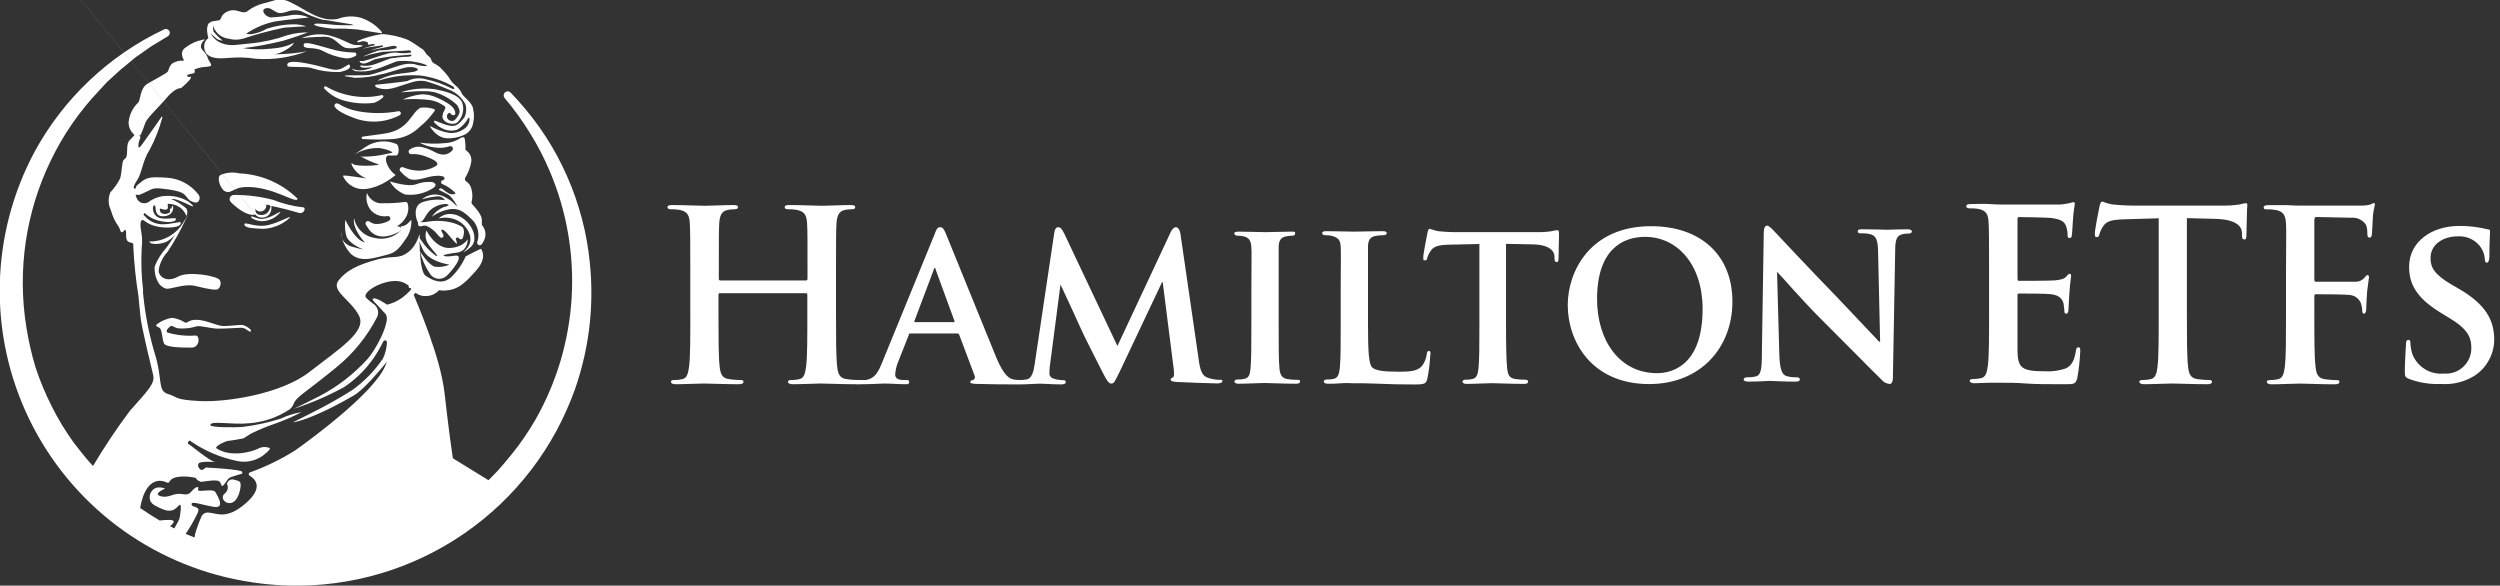
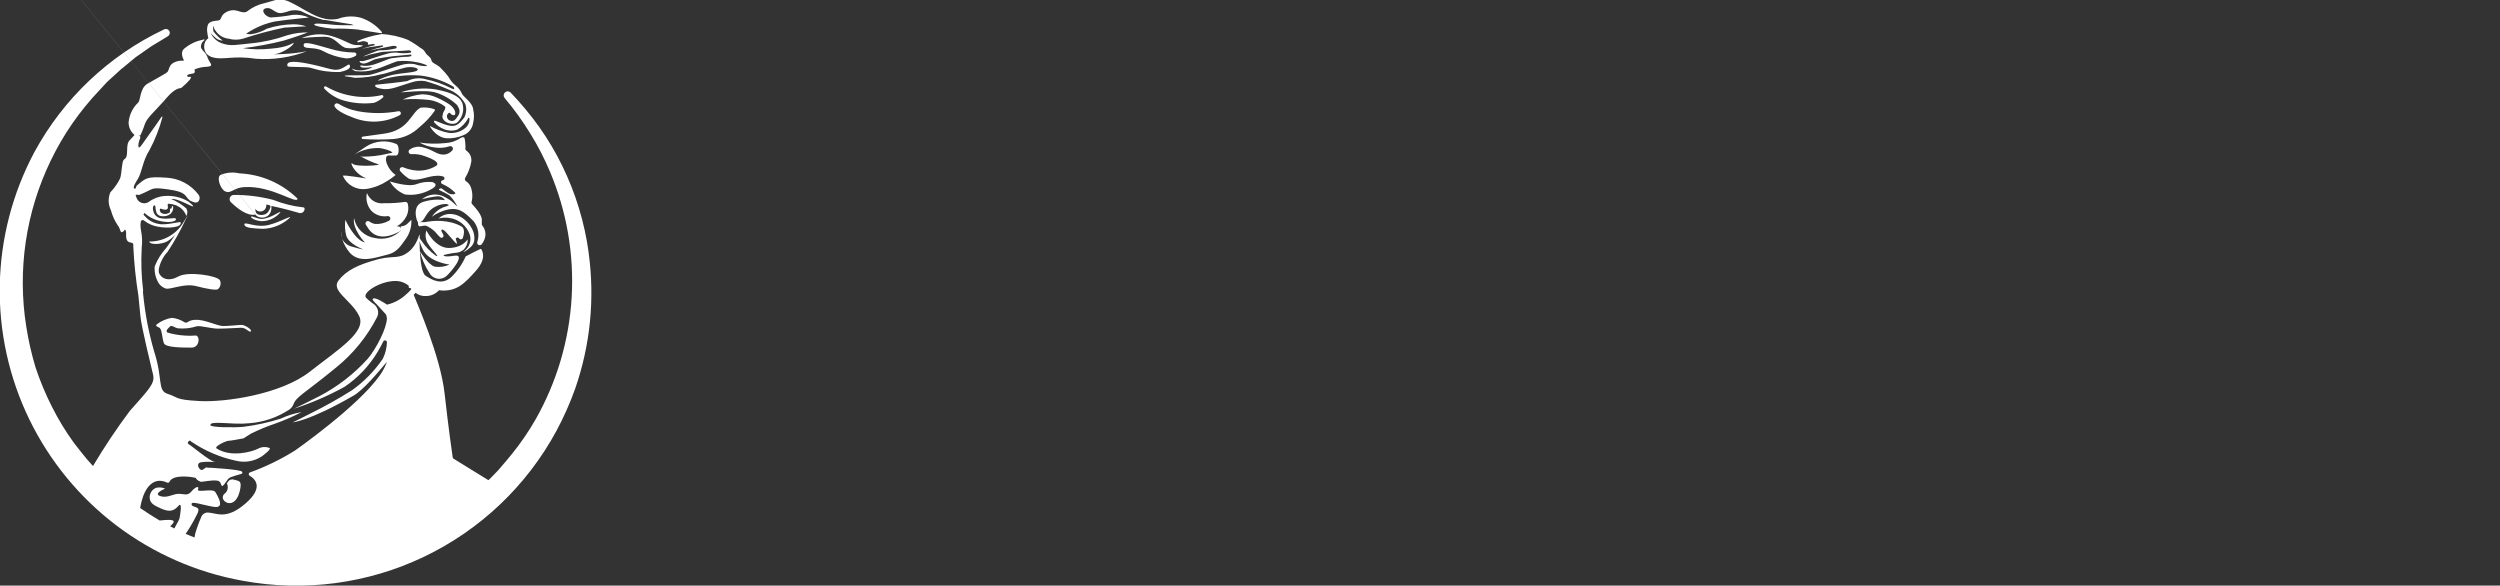
<svg xmlns="http://www.w3.org/2000/svg" version="1.2" viewBox="0 0 1507 353" width="1507" height="353">
  <rect x="0" y="0" width="1507" height="353" fill="#333333" stroke="none" />
  <style>
		.s0 { fill: #ffffff } 
	</style>
-   <path fill-rule="evenodd" class="s0" d="m736.86 229.7c0 0.98-1.38 1.42-3.14 1.42-2.8 0-19.64-0.59-24.55-0.89-2.84-0.09-3.53-0.88-3.53-1.42 0-0.54 0.83-1.27 1.37-1.27 0.54 0 0.94-1.47 0.54-4.9l-6.67-52.56h-0.39l-25.68 54.27c-2.89 5.74-3.24 6.86-4.91 6.86-1.67 0-2.99-2.4-4.91-6.12-2.84-5.59-12.37-24.17-13.74-27.61-0.93-2.25-8-17.55-11.98-25.98l-6.23 47.75q-0.11 0.71-0.19 1.43-0.08 0.71-0.14 1.43-0.05 0.72-0.08 1.44-0.03 0.72-0.03 1.44c0 2.3 1.67 3.14 3.68 3.58q0.52 0.13 1.04 0.23 0.52 0.1 1.05 0.18 0.53 0.07 1.06 0.12 0.54 0.04 1.07 0.06c1.08 0 1.91 0 1.91 1.12 0 1.13-1.08 1.43-2.84 1.43-5.06 0-10.36-0.45-12.67-0.45-2.3 0-8 0.45-11.83 0.45h-3.63c-4.22 0-13.16 0-22.97-0.3-2.21-0.15-3.54-0.24-3.54-0.98 0-0.73 0.25-1.27 1.47-1.27q0.4-0.15 0.71-0.44 0.3-0.3 0.46-0.69 0.15-0.4 0.13-0.82-0.02-0.42-0.22-0.8l-9.22-24.51q-0.06-0.2-0.17-0.38-0.12-0.17-0.29-0.29-0.17-0.12-0.36-0.17-0.2-0.06-0.41-0.05h-28.13c-0.69 0-1.08 0.15-1.08 0.89l-6.43 16.27q-0.37 0.89-0.66 1.81-0.3 0.91-0.52 1.85-0.22 0.93-0.37 1.89-0.15 0.95-0.22 1.91c0 2.1 1.28 3.43 4.91 3.43h1.77c1.52 0 1.77 0.29 1.77 1.27 0 0.98-0.69 1.28-1.87 1.28-3.97 0-9.52-0.44-13.35-0.44-1.23 0-7.61 0.44-13.84 0.44q-0.17 0.03-0.34 0.05-0.18 0.02-0.35 0.02-0.17 0-0.35-0.02-0.17-0.02-0.34-0.05-0.2 0.03-0.4 0.05-0.2 0.01-0.41 0.01-0.2 0-0.4-0.01-0.21-0.02-0.41-0.05c-8.83 0-18.11-0.44-21.2-0.44-3.1 0-11.69 0.44-16.99 0.44-1.91 0-2.85-0.69-2.85-1.42 0-0.74 0.54-1.13 2.16-1.13q0.62 0 1.24-0.04 0.62-0.03 1.24-0.11 0.61-0.07 1.22-0.18 0.61-0.11 1.21-0.26c2.7-0.59 3.39-3.73 3.93-7.84 0.69-5.94 0.69-17.31 0.69-30.45v-12.6q0.01-0.17-0.05-0.33-0.06-0.16-0.18-0.28-0.12-0.12-0.28-0.18-0.16-0.06-0.33-0.04h-51.88c-0.44 0-0.84 0.14-0.84 0.83v12.6c0 13.14 0 24.41 0.69 30.59 0.39 3.97 1.23 7.11 5.3 7.7q0.86 0.13 1.72 0.23 0.87 0.1 1.73 0.18 0.87 0.07 1.74 0.12 0.86 0.04 1.73 0.06c1.48 0 2.16 0.14 2.16 1.13 0 0.98-1.08 1.42-2.7 1.42-8.83 0-18.06-0.44-21.2-0.44-3.14 0-11.69 0.44-17.13 0.44-1.77 0-2.7-0.69-2.7-1.42 0-0.74 0.54-1.13 2.16-1.13q0.62 0 1.23-0.04 0.62-0.04 1.24-0.11 0.61-0.07 1.22-0.18 0.61-0.11 1.21-0.26c2.7-0.59 3.39-3.73 3.93-7.84 0.69-5.94 0.69-17.31 0.69-30.45v-25.15c0-21.72-0.05-25.45-0.3-30.3-0.24-4.86-1.37-7.16-5.84-8.14q-0.65-0.12-1.31-0.21-0.66-0.09-1.33-0.15-0.66-0.05-1.33-0.07-0.66-0.03-1.33-0.01c-1.47 0-2.31-0.3-2.31-1.28 0-0.98 0.94-1.27 2.85-1.27 7.41 0 16.4 0.44 19.64 0.44 3.24 0 11.83-0.44 17.13-0.44 1.91 0 2.84 0.29 2.84 1.27 0 0.98-0.83 1.28-2.45 1.28q-0.49 0.01-0.99 0.04-0.49 0.04-0.98 0.09-0.49 0.06-0.98 0.13-0.49 0.08-0.98 0.18c-3.53 0.74-4.66 3.58-4.91 8.14-0.24 4.56-0.24 8.58-0.24 30.3v2.99c0 0.73 0.39 1.03 0.83 1.03h51.79c0.44 0 0.84-0.3 0.84-1.03v-2.99c0-21.72 0.05-25.45-0.25-30.3-0.29-4.86-1.37-7.16-5.89-8.14q-0.65-0.12-1.31-0.21-0.67-0.09-1.33-0.15-0.66-0.05-1.33-0.07-0.67-0.03-1.33-0.01c-1.47 0-2.31-0.3-2.31-1.28 0-0.98 0.98-1.27 2.9-1.27 7.41 0 16.34 0.44 19.63 0.44 3.29 0 11.83-0.44 17.13-0.44 1.92 0 2.85 0.29 2.85 1.27 0 0.98-0.78 1.28-2.4 1.28q-0.5 0.01-1 0.04-0.5 0.04-1 0.09-0.5 0.06-0.99 0.13-0.5 0.08-0.99 0.18c-3.53 0.74-4.61 3.58-4.91 8.14-0.29 4.56-0.29 8.58-0.29 30.3v25.15c0 13.14 0 24.41 0.68 30.59 0.4 3.97 1.23 7.11 5.31 7.7q0.85 0.13 1.72 0.23 0.86 0.1 1.73 0.18 0.86 0.07 1.73 0.12 0.87 0.04 1.74 0.06 0.13-0.03 0.27-0.04 0.13-0.01 0.27-0.01 0.13 0 0.27 0.01 0.13 0.01 0.27 0.04 0.06-0.02 0.13-0.03 0.07-0.01 0.14-0.01 0.07 0 0.13 0.01 0.07 0.01 0.14 0.03h3.53c5.35-0.93 7.36-4.61 9.82-10.74l31.27-76.43c1.37-3.48 1.77-4.91 3.53-4.91 1.77 0 2.31 1.13 3.54 3.83 2.84 6.76 22.87 56.48 30.48 74.91 4.61 10.98 8 12.55 10.16 12.99q0.99 0.19 1.99 0.28 1.01 0.09 2.01 0.09 1.01 0 2.01-0.09 1-0.09 1.99-0.28c3.29-0.44 4.37-5.29 4.91-9.31l11.83-79.28c0.3-2.01 1.08-3.14 2.31-3.14 1.23 0 2.06 0.54 3.68 3.83l32.05 67.75 32.11-68.63c0.93-2.01 2.21-3 3.14-3 0.93 0 2.31 1.28 2.7 3.83l10.9 75.01c0.93 7.6 2.16 10.89 5.84 12.01q0.82 0.28 1.65 0.5 0.84 0.21 1.69 0.36 0.85 0.15 1.71 0.23 0.86 0.08 1.72 0.09c1.08 0 1.82-0.25 1.82 0.74zm-161.5-36.19l-11.29-30.88c-0.15-0.4-0.1-1.13-0.54-1.13-0.44 0-0.69 0.73-0.69 1.13l-11.58 30.74c-0.25 0.83 0 0.83 0.44 0.83h23.07c0.69 0 0.69-0.25 0.59-0.69zm208.33 36.53c0 0.83-0.93 1.27-2.31 1.27-7.85 0-16.59-0.44-19.29-0.44-2.7 0-10.75 0.44-15.66 0.44-1.47 0-2.31-0.68-2.31-1.27 0-0.59 0.45-1.28 1.92-1.28q0.53 0.02 1.06 0 0.53-0.02 1.06-0.08 0.53-0.05 1.06-0.14 0.52-0.09 1.04-0.22c2.45-0.59 3.14-2.3 3.53-5.88 0.54-5 0.54-14.71 0.54-26.43v-21.23c0-18.43 0.25-21.62 0-25.74-0.24-4.11-1.47-5.54-4.07-6.42q-0.53-0.14-1.06-0.25-0.54-0.1-1.08-0.17-0.54-0.07-1.09-0.1-0.54-0.03-1.09-0.02c-1.23 0-1.91-0.78-1.91-1.47 0-0.68 0.93-0.98 2.84-0.98 4.47 0 13.06 0.3 16.05 0.3 3 0 10.76-0.3 15.37-0.3 1.47 0 2.45-0.19 2.45 0.98 0 1.18-0.68 1.47-1.91 1.47q-0.45 0.01-0.89 0.04-0.44 0.02-0.89 0.07-0.44 0.05-0.88 0.12-0.44 0.07-0.87 0.16c-3.29 0.59-4.52 2.7-4.52 6.57 0 3.88 0 28.73 0 47.17 0 11.86 0 21.42 0.54 26.57 0.54 3.29 1.37 5.15 4.91 5.74q0.76 0.11 1.52 0.19 0.77 0.09 1.54 0.14 0.77 0.06 1.53 0.08 0.77 0.03 1.54 0.03c1.33 0 1.33 0.24 1.33 1.08zm78.44-15.59q-0.08 1.76-0.24 3.53-0.15 1.76-0.37 3.51-0.23 1.76-0.51 3.5-0.29 1.75-0.65 3.48c-0.78 2.7-1.32 3.28-7.6 3.28-8.55 0-15.37-0.14-21.46-0.44-6.08-0.29-10.99-0.29-15.9-0.29-1.37 0-3.98-0.3-6.82 0-2.85 0.29-5.84 0.29-8.3 0.29-1.47 0-2.31-0.68-2.31-1.27 0-0.59 0.4-1.28 1.92-1.28q0.53 0.02 1.06 0 0.53-0.02 1.06-0.08 0.53-0.05 1.06-0.14 0.52-0.09 1.04-0.22c2.45-0.59 3.09-2.84 3.53-6.42 0.54-5.15 0.54-14.71 0.54-25.89v-21.52c0-18.43 0.25-21.52 0-25.69-0.24-4.17-1.37-5.44-5.15-6.57q-0.48-0.12-0.97-0.21-0.49-0.09-0.98-0.14-0.49-0.06-0.99-0.08-0.49-0.02-0.99-0.01c-1.37 0-2.06-0.39-2.06-1.28 0-0.88 0.84-1.17 2.6-1.17 5.55 0 13.6 0.29 16.45 0.29 2.84 0 12.61-0.29 17.23-0.29 1.76 0 2.6 0.34 2.6 1.17 0 0.84-0.69 1.28-2.16 1.28q-0.58 0-1.16 0.03-0.58 0.02-1.16 0.08-0.58 0.05-1.15 0.14-0.58 0.08-1.15 0.19c-3.28 0.54-4.51 2.75-4.51 6.57 0 3.82 0 28.68 0 47.11 0 15.79 0.49 23.73 2.55 25.6 2.06 1.86 6.68 2.55 15.91 2.55 6.38 0 11.04-0.15 14.03-3.39q0.61-0.79 1.1-1.66 0.49-0.87 0.86-1.79 0.38-0.93 0.62-1.89 0.25-0.97 0.37-1.96c0.15-1.13 0.44-1.86 1.37-1.86 0.84 0 1.08 1.27 0.69 2.94zm77.66-73.2c0 2.6-0.3 11.57-0.3 14.71-0.14 1.32-0.14 2.01-1.08 2.01-0.93 0-1.37-0.59-1.37-2.4v-1.33c-0.25-3.14-3.39-6.96-14.14-6.96l-15.07-0.29v49.12c0 11.33 0.15 20.74 0.69 26.03 0.39 3.44 1.08 5.69 4.61 6.28q0.77 0.11 1.53 0.2 0.77 0.08 1.53 0.13 0.77 0.06 1.54 0.09 0.77 0.02 1.54 0.02c1.33 0 1.87 0.44 1.87 1.28 0 0.83-0.94 1.27-2.31 1.27-7.86 0-16.59-0.44-19.29-0.44-2.7 0-10.7 0.44-15.61 0.44-1.53 0-2.36-0.69-2.36-1.27 0-0.59 0.44-1.28 1.91-1.28q0.54 0.02 1.07 0 0.53-0.02 1.06-0.07 0.53-0.06 1.05-0.15 0.53-0.09 1.05-0.22c2.45-0.59 3.14-2.84 3.53-6.42 0.54-5.15 0.54-14.76 0.54-25.89v-49.03l-17.82 0.4c-6.92 0.14-9.77 1.03-11.53 3.72q-0.34 0.48-0.64 0.98-0.3 0.5-0.56 1.03-0.26 0.52-0.47 1.06-0.22 0.54-0.4 1.1c-0.24 0.98-0.24 1.57-1.32 1.57-1.08 0-1.08 0-1.08-2.01 0-2.01 2.26-13.14 2.55-14.71 0.3-1.57 0.69-2.3 1.38-2.3q0.6 0.2 1.21 0.4 0.61 0.19 1.22 0.37 0.62 0.18 1.23 0.34 0.62 0.16 1.24 0.31 1.5 0.16 2.99 0.27 1.5 0.12 3 0.19 1.49 0.08 2.99 0.11 1.5 0.03 3 0.02h48.55q1.02 0.01 2.05-0.02 1.02-0.04 2.04-0.11 1.02-0.07 2.03-0.19 1.02-0.11 2.03-0.27c1.91-0.54 2.85-0.54 3.24-0.54 0.64 0 1.08-0.15 1.08 2.45zm104.51 40.55c0 27.84-19.29 49.71-50.17 49.71-34.95 0-49.09-25.99-49.09-47.56 0-20.74 13.84-47.6 50.17-47.6 30.19 0 49.09 17.6 49.09 45.45zm-17.97 4.41c0-26.87-15.36-43.44-34.66-43.44-13.35 0-28.96 7.45-28.96 37.46 0 25.1 13.6 44.71 36.18 44.71 8.54 0 27.44-4.17 27.44-38.73zm126.16-46.73c0 0.74-0.69 1.33-2.06 1.33q-0.47-0.02-0.93-0.01-0.47 0.02-0.93 0.07-0.46 0.05-0.92 0.13-0.46 0.08-0.91 0.2c-3.24 0.83-4.32 2.94-4.32 9.81l-1.37 76.58c0 2.74-0.93 3.87-1.92 3.87q-0.71-0.05-1.39-0.25-0.69-0.19-1.32-0.52-0.63-0.33-1.19-0.78-0.55-0.45-1-1c-7.51-7.3-21.65-21.82-34.95-35.01-13.31-13.18-25.73-27.89-28.03-30h-0.05l1.37 49.57c0.25 9.41 1.77 12.25 4.08 13.14q0.75 0.23 1.52 0.4 0.77 0.17 1.56 0.28 0.78 0.1 1.57 0.14 0.79 0.04 1.58 0.01c1.37 0 2.06 0.34 2.06 1.32 0 0.98-1.08 1.28-2.75 1.28-7.7 0-13.3-0.44-15.46-0.44-1.13 0-6.82 0.44-12.96 0.44-1.62 0-2.7-0.54-2.7-1.28 0-0.73 0.84-1.32 1.92-1.32q0.68 0.01 1.37-0.01 0.68-0.03 1.37-0.1 0.68-0.07 1.36-0.17 0.67-0.11 1.34-0.26c3.1-0.88 3.64-4.17 3.64-14.71l1.13-72.02c0-2.45 0.73-4.17 2.01-4.17 1.27 0 3.39 2.45 4.91 4.02 1.52 1.57 19.44 20.84 36.86 38.74 8.15 8.43 24.06 25.54 25.82 27.25h0.54l-1.22-53.93c-0.1-7.45-1.23-9.61-4.08-10.73q-0.76-0.21-1.53-0.36-0.78-0.15-1.56-0.24-0.78-0.08-1.57-0.11-0.79-0.02-1.57 0.02c-1.52 0-1.92-0.2-1.92-1.32 0-1.13 1.23-1.13 3-1.13 6.23 0 12.66 0.29 15.21 0.29 1.38 0 5.85-0.29 11.69-0.29 1.62 0 2.7 0.54 2.7 1.27zm101.46 72.57q-0.08 1.99-0.24 3.97-0.15 1.99-0.37 3.97-0.22 1.98-0.51 3.96-0.29 1.97-0.65 3.93c-0.98 3.73-2.16 3.73-7.36 3.73-10.16 0-17.67 0-23.51-0.44-5.84-0.45-10.06-0.45-14.14-0.45-1.47 0-4.66 0-7.76 0-3.09 0-6.62 0.3-9.37 0.3-1.77 0-2.7-0.74-2.7-1.42 0-0.69 0.54-1.13 2.16-1.13q0.62 0 1.24-0.04 0.62-0.03 1.23-0.11 0.62-0.07 1.23-0.18 0.61-0.11 1.21-0.26c2.7-0.59 3.39-3.72 3.92-7.84 0.69-5.94 0.69-17.31 0.69-30.45v-25.15c0-21.72-0.05-25.45-0.29-30.3-0.25-4.85-1.33-7.11-5.84-8.14q-0.66-0.11-1.32-0.2-0.66-0.08-1.32-0.13-0.67-0.05-1.33-0.06-0.67-0.02-1.34 0c-1.47 0-2.3-0.34-2.3-1.32 0-0.99 0.98-1.28 2.99-1.28 3.68 0 7.32-0.29 11 0 3.68 0.29 6.67 0.29 8.59 0.29 4.51 0 31.41 0 33.97 0q0.73-0.06 1.47-0.15 0.73-0.09 1.46-0.2 0.73-0.11 1.46-0.24 0.73-0.13 1.45-0.29 0.27-0.09 0.54-0.17 0.27-0.08 0.55-0.15 0.28-0.07 0.56-0.12 0.28-0.06 0.56-0.1c0.78 0 0.78 0.3 0.78 1.28 0 0.98-0.64 2.69-1.08 9.26-0.14 1.47-0.39 7.75-0.68 9.47-0.1 0.68-0.1 1.57-1.33 1.57-1.23 0-1.23-0.74-1.23-2.01q-0.01-0.63-0.06-1.25-0.06-0.62-0.16-1.24-0.11-0.61-0.26-1.22-0.15-0.61-0.35-1.2c-0.93-2.55-2.31-4.26-9.08-5.15-2.36-0.29-16.59-0.53-19.34-0.53-0.69 0-0.94 0.39-0.94 1.42v35.44c0 0.98 0.15 1.57 0.94 1.57 2.99 0 18.45 0 21.74-0.29 3.29-0.3 5.55-0.93 6.53-2.11 0.98-1.18 1.67-1.86 2.21-1.86 0.54 0 0.93 0.49 0.93 1.13 0 0.63-0.54 3.13-1.08 10.44-0.14 3.09-0.54 8.68-0.54 9.8 0 1.13-0.29 2.7-1.22 2.7-0.94 0-1.23-0.54-1.23-1.27q-0.04-0.62-0.09-1.24-0.05-0.61-0.11-1.22-0.07-0.62-0.16-1.23-0.08-0.61-0.18-1.22c-0.69-2.84-2.7-5-7.61-5.59-2.6-0.39-16.05-0.39-19.29-0.39-0.84 0-0.84 0.54-0.84 1.42 0 4.86 0 29.27 0 33.44 0.25 9.85 2.46 12.01 16.3 12.01q1.63 0.11 3.25 0.05 1.63-0.06 3.24-0.27 1.62-0.22 3.2-0.59 1.58-0.38 3.12-0.9c3.54-1.72 5.16-4.76 6.09-10.59 0.29-1.57 0.54-2.16 1.52-2.16 1.18 0 1.18 1.37 1.08 2.7zm100.58-86.54c0 2.99-0.39 12.85-0.39 16.57-0.15 1.42-0.15 2.26-1.23 2.26-1.08 0-1.47-0.69-1.47-2.85v-1.56c-0.29-3.73-3.93-7.7-16.05-8l-17.13-0.44v58.69c0 13.14 0 24.41 0.68 30.59 0.4 3.97 1.23 7.11 5.31 7.7q0.85 0.13 1.72 0.23 0.86 0.1 1.73 0.18 0.86 0.07 1.73 0.12 0.87 0.04 1.74 0.06c1.52 0 2.21 0.14 2.21 1.13 0 0.98-1.13 1.42-2.61 1.42-8.98 0-17.52-0.44-21.35-0.44-3.09 0-11.68 0.44-17.13 0.44-1.77 0-2.7-0.69-2.7-1.42 0-0.74 0.54-1.13 2.16-1.13q0.62 0 1.24-0.04 0.62-0.03 1.23-0.11 0.62-0.07 1.23-0.18 0.61-0.11 1.21-0.26c2.7-0.59 3.53-3.73 3.93-7.84 0.68-5.94 0.68-17.31 0.68-30.45v-58.59l-20.27 0.59c-7.85 0.24-11.14 0.98-13.16 4.12q-0.38 0.56-0.72 1.15-0.34 0.59-0.63 1.2-0.29 0.62-0.53 1.26-0.24 0.63-0.42 1.29c-0.3 1.18-0.59 1.72-1.53 1.72-0.93 0-1.22-0.05-1.22-2.31 0-2.25 2.4-14.56 2.84-16.42 0.45-1.87 0.84-2.7 1.67-2.7q0.71 0.29 1.43 0.54 0.72 0.25 1.45 0.46 0.73 0.22 1.47 0.4 0.75 0.17 1.5 0.32 1.69 0.18 3.39 0.31 1.69 0.14 3.39 0.23 1.7 0.09 3.41 0.14 1.7 0.05 3.4 0.05h54q1.18 0 2.36-0.04 1.19-0.05 2.37-0.14 1.18-0.09 2.35-0.23 1.18-0.14 2.34-0.32 0.45-0.12 0.9-0.23 0.45-0.11 0.91-0.2 0.45-0.09 0.91-0.17 0.46-0.08 0.92-0.14c0.98 0 1.08 0.88 0.73 3.04zm77.02-2.25c0 0.98-0.69 2.69-1.13 6.42-0.1 1.42-0.49 10.44-0.64 11.57-0.14 1.13-0.44 2.01-1.37 2.01-0.93 0-1.37-0.74-1.37-2.31q0.02-0.69-0.02-1.38-0.03-0.69-0.13-1.37-0.1-0.69-0.26-1.36-0.16-0.67-0.38-1.33-0.74-1.08-1.73-1.93-1-0.86-2.18-1.42-1.19-0.56-2.48-0.79-1.29-0.24-2.59-0.12l-20.96-0.44c-0.79 0-1.23 0.44-1.23 2.01v35.74c0 0.83 0.15 1.27 0.98 1.27 2.31 0 21.6 0 23.51 0q0.83 0.05 1.65-0.1 0.82-0.15 1.58-0.48 0.76-0.33 1.42-0.83 0.67-0.5 1.2-1.14c0.68-0.88 1.22-1.47 1.76-1.47 0.54 0 0.84 0.49 0.84 1.33 0 0.83-0.69 4.41-1.13 8.82-0.25 2.89-0.54 9.17-0.54 10.44 0 1.28-0.49 2.7-1.33 2.7-0.83 0-1.08-0.98-1.08-1.96q-0.02-0.57-0.09-1.13-0.07-0.57-0.17-1.13-0.11-0.56-0.25-1.11-0.14-0.55-0.32-1.09-0.44-1.04-1.14-1.91-0.71-0.88-1.62-1.53-0.92-0.65-1.98-1.02-1.06-0.38-2.18-0.45c-3.44-0.39-17.82-0.39-20.13-0.39-0.69 0-0.98 0.25-0.98 1.28v11.57c0 13.73 0 24.41 0.69 30.44 0.39 4.12 1.22 7.26 5.3 7.85q0.85 0.13 1.7 0.23 0.85 0.1 1.7 0.17 0.85 0.08 1.71 0.12 0.85 0.05 1.71 0.07c1.77 0 2.31 0.14 2.31 1.12 0 0.98-0.98 1.43-3 1.43-8.59 0-17.13-0.45-20.66-0.45-3.54 0-12.13 0.45-17.28 0.45-1.92 0-2.85-0.69-2.85-1.43 0-0.73 0.54-1.12 2.06-1.12q0.62 0 1.24-0.04 0.62-0.04 1.24-0.11 0.61-0.07 1.22-0.18 0.61-0.11 1.21-0.26c2.75-0.59 3.44-3.73 3.98-7.85 0.64-5.93 0.64-16.71 0.64-30.44v-25.15c0-21.72 0.29-25.45 0-30.3-0.3-4.86-1.38-7.16-5.84-8.14q-0.66-0.12-1.32-0.21-0.66-0.09-1.32-0.15-0.67-0.05-1.33-0.08-0.67-0.02-1.34 0c-1.37 0-2.3 0-2.3-1.13 0-1.13 1.08-1.42 3.09-1.42h11.04c3.64 0.29 6.63 0.29 8.55 0.29 5.15 0 32.79 0 35.88 0q0.7 0.01 1.41-0.02 0.7-0.04 1.4-0.11 0.7-0.07 1.4-0.19 0.7-0.11 1.38-0.27c0.84-0.29 1.48-0.88 2.16-0.88 0.54 0 0.69-0.19 0.69 0.79zm71.96 80.6q0.09 3.37-0.67 6.65-0.77 3.28-2.35 6.26-1.57 2.98-3.84 5.47-2.28 2.48-5.11 4.32-2.23 1.37-4.65 2.38-2.41 1.01-4.96 1.63-2.54 0.63-5.15 0.85-2.61 0.22-5.22 0.04-2.5 0.11-5.01-0.03-2.5-0.14-4.97-0.54-2.47-0.39-4.89-1.04-2.42-0.64-4.77-1.53c-1.91-0.88-2.3-1.42-2.3-4.16 0-6.57 0.68-14.27 0.68-16.14 0-1.86 0.25-3.13 1.48-3.13 1.22 0 1.22 1.12 1.22 2.01q0.04 0.79 0.13 1.59 0.08 0.79 0.22 1.58 0.13 0.79 0.32 1.56 0.18 0.78 0.41 1.54c0.7 1.9 1.7 3.67 2.97 5.24 1.28 1.58 2.8 2.93 4.51 4.01 1.71 1.08 3.59 1.87 5.55 2.34 1.97 0.47 4 0.61 6.02 0.42 2.13 0.18 4.27-0.09 6.29-0.78 2.02-0.7 3.87-1.81 5.43-3.27 1.56-1.45 2.8-3.22 3.64-5.18 0.84-1.96 1.26-4.08 1.23-6.21 0-5.29-1.23-10.59-11.83-17.16l-6.92-4.26c-14.14-8.73-18.75-16.87-18.75-27.61 0-14.95 13.6-24.51 30.14-24.51q2.15-0.02 4.3 0.09 2.14 0.11 4.28 0.37 2.14 0.25 4.25 0.64 2.12 0.39 4.2 0.91c1.08 0.29 1.62-0.15 1.62 1.57 0 1.71-0.39 5.15-0.39 14.71 0 2.6-0.74 3.87-1.52 3.87-0.79 0-1.23-0.74-1.23-2.16q-0.07-1.09-0.3-2.15-0.24-1.06-0.63-2.08-0.4-1.02-0.94-1.96-0.54-0.95-1.22-1.8-1.2-1.47-2.72-2.61-1.51-1.14-3.26-1.89-1.74-0.74-3.61-1.06-1.87-0.31-3.76-0.18c-8.55 0-16.3 4.76-16.3 13.05 0 5.39 1.91 9.7 12.61 15.98l4.91 2.84c15.66 9.17 20.57 18.44 20.86 29.52z" />
  <path fill-rule="evenodd" class="s0" d="m276.45 143.36q-0.31-0.2-0.68-0.18-0.37 0.02-0.67 0.24-0.29 0.22-0.4 0.57 0.11 0.28 0.2 0.57 0.1 0.28 0.19 0.57 0.08 0.29 0.16 0.58 0.07 0.29 0.13 0.59c0 0.54 0.69 0.54 0 0.54-0.68 0-2.45-2.4-5.59-5.89-3.78-4.41-3.78-1.81-3.78-1.81l1.22 2.4q0.2 0.4 0.11 0.83-0.1 0.43-0.45 0.71-0.35 0.26-0.79 0.25-0.45-0.02-0.78-0.32-0.34-0.31-0.66-0.64-0.32-0.32-0.64-0.66-0.31-0.34-0.61-0.69-0.3-0.34-0.59-0.7-0.55-0.62-1.16-1.17-0.61-0.56-1.28-1.05-0.66-0.5-1.36-0.92-0.71-0.43-1.46-0.78c-2.84-1.57-5.64 2.4-5.64-2.51h0.34q0.2 0.01 0.44 0h-0.44c-0.38-0.02-0.65-0.21-0.98-1.27-0.98-3.19-1.72-8.63 3.19-10.69q1.61-0.56 3.28-0.93 1.67-0.36 3.37-0.53 1.7-0.16 3.41-0.11 1.7 0.05 3.39 0.3h0.3q-0.34-0.55-0.8-0.99-0.46-0.45-1.03-0.76-0.56-0.31-1.18-0.46-0.62-0.16-1.26-0.15-1.22 0.13-2.42 0.3-1.21 0.18-2.41 0.4-1.2 0.23-2.38 0.51-1.19 0.28-2.37 0.61 1.49-1.25 3.28-1.98 1.79-0.72 3.72-0.86 1.93-0.14 3.81 0.32 1.88 0.47 3.53 1.49l0.93 0.54 1.13 0.68 0.74 0.49 0.78 0.59 0.44 0.35c1.48 1.22 3.18 3.16 2.9 2.59q-0.43-0.85-0.92-1.67-0.49-0.82-1.04-1.6-0.54-0.78-1.15-1.52-0.6-0.74-1.26-1.43c-1.82-1.57-6.73-3.43-6.73-3.83 0-0.39 0.89-0.78 1.43-0.78 0.54 0 3.88 3.28 5.94 3.58 2.06 0.29 3-0.38 2.45-0.93q-0.82-0.83-1.71-1.58-0.9-0.74-1.86-1.4-0.97-0.65-1.99-1.21-1.02-0.55-2.1-1.01-0.41-0.13-0.65-0.49-0.23-0.36-0.18-0.79 0.06-0.42 0.38-0.72 0.32-0.29 0.75-0.3 0.41-0.09 0.67-0.41 0.26-0.33 0.27-0.75-0.01-0.41-0.27-0.74-0.26-0.32-0.67-0.41-0.4-0.11-0.8-0.19-0.4-0.08-0.81-0.13-0.4-0.05-0.81-0.07-0.41-0.01-0.82 0c-6.19 0-12.27 3.87-17.18 1.81q-0.69-0.44-1.35-0.93-0.66-0.49-1.28-1.02-0.63-0.54-1.21-1.11-0.58-0.58-1.12-1.2c-0.32-0.22-0.55-0.55-0.63-0.93-0.08-0.38-0.02-0.78 0.18-1.12 0.2-0.33 0.53-0.57 0.9-0.67 0.38-0.11 0.78-0.06 1.12 0.12q0.76 0.31 1.53 0.57 0.77 0.27 1.56 0.48 0.79 0.22 1.59 0.38 0.8 0.17 1.6 0.29 1.76 0.28 3.54 0.25 1.77-0.04 3.51-0.39 1.75-0.35 3.4-1.01 1.65-0.66 3.15-1.6c0 0 3.59-2.16-6.97-5.74q-0.96-0.36-1.95-0.62-0.99-0.26-2.01-0.42-1.01-0.15-2.04-0.2-1.02-0.04-2.05 0.02c-0.35 0.05-0.71-0.03-1.02-0.22-0.3-0.19-0.53-0.48-0.64-0.81-0.11-0.34-0.1-0.71 0.04-1.04 0.13-0.33 0.37-0.61 0.69-0.78q0.79-0.53 1.67-0.9 0.88-0.36 1.82-0.54 0.93-0.19 1.89-0.18 0.95 0.01 1.88 0.2c7.42 1.82 8.4 4.56 13.31 4.56q0.7-0.05 1.39-0.25 0.68-0.19 1.31-0.51 0.63-0.32 1.19-0.76 0.55-0.44 1.02-0.98 0.36-0.36 0.44-0.88 0.06-0.51-0.19-0.96-0.27-0.45-0.74-0.65-0.49-0.19-0.99-0.06-1.08 0.36-2.21 0.59-1.12 0.23-2.26 0.32-1.14 0.09-2.28 0.05-1.15-0.04-2.28-0.22-1.2-0.13-2.39-0.38-1.18-0.25-2.33-0.62-1.15-0.37-2.26-0.86-1.1-0.48-2.15-1.08 1.93 0.27 3.86 0.43 1.94 0.16 3.89 0.2 1.94 0.03 3.88-0.05 1.95-0.08 3.88-0.29 1.21-0.05 2.39-0.27 1.19-0.22 2.34-0.6 1.14-0.38 2.22-0.91 1.09-0.53 2.08-1.21 0.17-0.1 0.35-0.19 0.18-0.08 0.37-0.15 0.18-0.07 0.37-0.12 0.19-0.05 0.39-0.08c0.49 0 1.17 0.2 1.17 1.03q0.12 0.67 0.21 1.35 0.09 0.68 0.14 1.36 0.06 0.68 0.08 1.36 0.02 0.69 0.02 1.37c0 0-0.49 0.54 0.54 1.62q0.78 0.54 1.4 1.27 0.61 0.73 1.01 1.6 0.39 0.87 0.54 1.81 0.15 0.94 0.04 1.89-0.22 1.3-0.56 2.57-0.34 1.27-0.81 2.51-0.46 1.23-1.04 2.42-0.58 1.18-1.27 2.3-0.15 0.27-0.19 0.57-0.04 0.3 0.03 0.6 0.08 0.29 0.26 0.54 0.18 0.24 0.44 0.4 0.46 0.3 0.87 0.66 0.4 0.36 0.75 0.78 0.35 0.41 0.64 0.88 0.28 0.47 0.49 0.97 0.42 1.09 0.66 2.23 0.25 1.14 0.32 2.31 0.07 1.17-0.04 2.33-0.11 1.16-0.4 2.3-0.04 0.18-0.03 0.36 0.01 0.19 0.06 0.37 0.05 0.18 0.14 0.34 0.09 0.16 0.22 0.3c1.52 1.57 5.4 5.88 5.79 8.92v2.94q0 0.13 0.02 0.26 0.02 0.13 0.05 0.26 0.04 0.12 0.1 0.24 0.05 0.12 0.13 0.22 0.68 0.82 1.13 1.79 0.45 0.97 0.64 2.02 0.19 1.05 0.1 2.12-0.09 1.06-0.45 2.07-0.15 0.42-0.33 0.82-0.18 0.41-0.39 0.81-0.2 0.39-0.44 0.77-0.24 0.38-0.51 0.73c-0.19 0.33-0.49 0.58-0.86 0.69-0.36 0.11-0.75 0.09-1.09-0.07-0.35-0.16-0.62-0.44-0.77-0.79-0.14-0.35-0.15-0.74-0.03-1.1q0.51-1.58 0.63-3.23 0.11-1.65-0.19-3.28-0.29-1.63-0.98-3.14-0.68-1.51-1.71-2.8c-6.29-6.48-9.18-7.95-14.73-7.21q-1.41 0.27-2.78 0.69-1.38 0.43-2.69 1-1.32 0.56-2.57 1.27-1.25 0.71-2.42 1.55 0.63-0.94 1.39-1.78 0.76-0.84 1.63-1.57 0.88-0.72 1.84-1.31 0.97-0.59 2.02-1.03c3.73-1.03 3.45-1.35 3.33-1.42q-0.17-0.1-0.36-0.19-0.18-0.09-0.38-0.16-0.19-0.07-0.38-0.13-0.2-0.06-0.4-0.11-0.88 0-1.75 0.1-0.87 0.11-1.72 0.33-0.85 0.21-1.67 0.54-0.82 0.32-1.58 0.75c-6.43 3.33-5.94 9.21-9.58 9.21h3.54l1.42-0.24 3.24-0.39q1.37-0.12 2.74-0.12 1.37-0.01 2.74 0.09 1.37 0.1 2.73 0.3 1.35 0.2 2.69 0.51l1.82 0.49q0.57 0.19 1.14 0.4 0.57 0.22 1.13 0.46 0.56 0.24 1.11 0.5 0.55 0.27 1.08 0.55c2.36 1.28 1.67 4.81 0.94 7.02q-0.12 0.3-0.37 0.52-0.25 0.21-0.57 0.28-0.32 0.06-0.63-0.03-0.32-0.1-0.54-0.33-0.15-0.34-0.46-0.54zm3.17 8.24q0.18-0.15 0.35-0.3 0.17-0.16 0.34-0.31 0.16-0.16 0.33-0.33 0.92-0.84 1.58-1.9 0.66-1.06 1.01-2.26 0.34-1.21 0.34-2.45 0.01-1.25-0.33-2.46-0.69-2.05-1.92-3.83-1.23-1.78-2.91-3.14-1.69-1.36-3.69-2.2-1.99-0.83-4.15-1.07-0.78-0.11-1.56-0.14-0.79-0.03-1.57 0.02-0.79 0.05-1.57 0.18-0.77 0.12-1.53 0.33 0.61-0.6 1.32-1.08 0.7-0.48 1.48-0.83 0.78-0.35 1.61-0.56 0.82-0.21 1.68-0.28 0.8-0.04 1.6 0.02 0.8 0.06 1.59 0.21 0.79 0.16 1.55 0.41 0.76 0.25 1.49 0.59 1.47 0.72 2.79 1.7 1.31 0.98 2.42 2.19 1.11 1.21 1.97 2.6 0.87 1.39 1.46 2.92 0.23 0.68 0.39 1.38 0.15 0.7 0.22 1.41 0.07 0.71 0.05 1.43-0.02 0.71-0.12 1.42-0.11 0.5-0.3 0.98-0.18 0.48-0.43 0.93-0.25 0.44-0.56 0.85-0.31 0.41-0.67 0.77c-3.34 3.09-4.62 3.09-4.62 3.09q0.18-0.14 0.36-0.29zm-19.99-37.37q-1.75 0.99-3.64 1.68-1.88 0.69-3.85 1.07-1.97 0.38-3.98 0.44-2.01 0.06-4-0.19-1.44-0.57-2.76-1.37-1.32-0.8-2.5-1.8-1.17-1.01-2.16-2.2-0.98-1.19-1.76-2.53c0.54 0.15 11 3.58 15.91 1.72q1.12-0.43 2.28-0.73 1.17-0.3 2.36-0.47 1.19-0.16 2.39-0.2 1.2-0.03 2.39 0.07h0.25l0.74 0.3c2.99 1.42 0 3.43-1.67 4.21zm7.41-45.79c0-0.88 2.01-3.04 1.23-4.21q-1-0.77-2.08-1.41-1.09-0.63-2.24-1.13-1.16-0.5-2.36-0.84-1.21-0.35-2.45-0.55-2.04-0.24-4.08-0.38-2.04-0.15-4.09-0.19-2.05-0.05-4.09 0.01-2.05 0.06-4.09 0.22 1.34-0.61 2.72-1.1 1.38-0.5 2.8-0.89 1.42-0.39 2.86-0.66 1.45-0.28 2.91-0.44h1.08q1.03 0.04 2.05 0.17 1.02 0.13 2.02 0.37 1 0.23 1.97 0.57 0.98 0.33 1.91 0.76 0.9 0.38 1.78 0.8 0.89 0.42 1.75 0.87 0.87 0.46 1.72 0.95 0.84 0.48 1.67 1c4.32 2.65 4.67 5.59 4.32 6.57-0.34 0.98-2.3 0.4-2.84-0.54-0.54-0.93-1.43-0.14-1.97 0.89q-0.17 0.54-0.11 1.1 0.06 0.57 0.34 1.06 0.28 0.49 0.73 0.84 0.45 0.34 1.01 0.48c1.81 0.54 2.84-0.15 4.66-2.99 1.82-2.85 0.29-4.66-0.64-6.48q-1.44-1.34-3.02-2.51-1.59-1.16-3.3-2.13-1.71-0.98-3.52-1.74-1.82-0.77-3.71-1.31-0.83-0.18-1.68-0.3-0.84-0.13-1.69-0.21-0.85-0.08-1.7-0.11-0.85-0.03-1.7-0.02c-6.09-0.1-14.79 1.06-13.16 0.54q2.45-0.78 4.97-1.28 2.52-0.49 5.07-0.7 2.56-0.21 5.13-0.13 2.57 0.07 5.11 0.44c10.94 2.06 16.05 4.91 16.73 9.81q0.23 1.32 0.14 2.65-0.09 1.34-0.49 2.61-0.39 1.28-1.08 2.43-0.68 1.15-1.61 2.11c-1.52 1.92-6.04 1.43-8.1-0.63-2.11-2.11-0.88-3.48-0.88-4.37zm-36.03 12.21c15.71-2.01 16.44-12.5 22.48-15.74q1.03-0.12 2.06-0.13 1.03 0 2.06 0.1 1.03 0.11 2.04 0.32 1.01 0.22 1.99 0.55 0.17 0.04 0.3 0.15 0.13 0.12 0.19 0.28 0.06 0.16 0.03 0.33-0.03 0.18-0.13 0.31-0.97 1.38-2.04 2.69-1.06 1.3-2.21 2.53-1.15 1.23-2.39 2.38-1.23 1.15-2.54 2.21-1.56 1.54-3.36 2.78-1.8 1.24-3.79 2.16-1.99 0.91-4.11 1.47-2.12 0.56-4.3 0.75-2.34 0.15-4.68 0.23-2.35 0.08-4.69 0.08-2.35 0-4.7-0.08-2.34-0.08-4.68-0.23-0.24-0.07-0.4-0.26-0.15-0.2-0.15-0.45 0-0.25 0.15-0.45 0.16-0.2 0.4-0.26zm-13.99 13.28l0.74 0.4q-0.05 0.01-0.09 0.02-0.04 0-0.09 0-0.04 0-0.08 0-0.05-0.01-0.09-0.02zm16.49 0q-0.21 0.14-0.38 0.33-0.16 0.19-0.26 0.42-0.11 0.22-0.14 0.47-0.06 0.45-0.07 0.91 0 0.46 0.06 0.91 0.07 0.46 0.19 0.9 0.13 0.44 0.31 0.86 0.39 1.02 0.92 1.97 0.54 0.94 1.2 1.8 0.67 0.86 1.46 1.62 0.78 0.75 1.67 1.38-0.5 0.41-1.02 0.81-0.51 0.4-1.04 0.79-0.53 0.39-1.07 0.76-0.54 0.37-1.09 0.72l-0.64 0.4q-1.42 0.94-2.94 1.73-1.53 0.78-3.12 1.4-1.6 0.62-3.25 1.06-1.66 0.45-3.35 0.71-2.18 0.33-4.34-0.05-2.17-0.38-4.1-1.44-1.93-1.06-3.42-2.68-1.49-1.62-2.38-3.63c-0.68-1.12 15.12 1.82 14.04 1.43-7.7-2.99-10.31-10.89-8.19-8.78 2.11 2.11 18.89 0.88 15.31 0.25q-1.33-0.44-2.64-0.94-1.31-0.51-2.58-1.08-1.28-0.57-2.53-1.21-1.25-0.63-2.46-1.33 2.02 0.04 4.05-0.06 2.02-0.09 4.03-0.31 2.02-0.22 4.01-0.57 1.99-0.35 3.96-0.83l2.85-0.59c0 0-0.39-1.47-7.51-2.79q-2.06-0.11-4.1 0.09-2.05 0.2-4.04 0.71-1.99 0.51-3.88 1.32-1.9 0.81-3.64 1.9l7.22-4.9q2.02-1.32 4.31-2.1 2.29-0.78 4.69-0.99 2.41-0.2 4.8 0.18 2.38 0.39 4.6 1.34c1.53 0.73 1.72 5.54 0.45 6.62q-0.07 0.05-0.15 0.1-0.07 0.05-0.15 0.09-0.08 0.03-0.17 0.06-0.08 0.03-0.17 0.04-0.12 0.01-0.24 0.01-0.11 0.01-0.23 0.01-0.12 0-0.23-0.01-0.12 0-0.24-0.01h-0.39q-0.29 0.03-0.59 0.04-0.29 0.02-0.59 0.02-0.29 0-0.59-0.02-0.29-0.01-0.58-0.04h-1.18q-0.24 0.07-0.45 0.2zm-3.58-73.4q2.08 0.1 4.14 0.38 2.06 0.28 4.09 0.73 2.03 0.45 4.01 1.07 1.99 0.61 3.91 1.4 0.99 0.55 1.95 1.13 0.97 0.58 1.91 1.2 0.95 0.61 1.87 1.25 0.93 0.65 1.83 1.32 0.24 0.12 0.47 0.25 0.23 0.13 0.45 0.29 0.21 0.15 0.41 0.32 0.21 0.18 0.39 0.37c0.88 0.88 1.13 1.91 2.21 2.89q0.28 0.23 0.56 0.47 0.27 0.25 0.53 0.5 0.25 0.26 0.5 0.53 0.24 0.28 0.47 0.56c0.54 0.78 0.1 1.32 1.18 2.4 1.08 1.08 3.19 1.42 5.3 3.88q0.57 0.57 1.13 1.17 0.55 0.59 1.09 1.2 0.53 0.62 1.05 1.25 0.51 0.63 1 1.28 0.29 0.52 0.61 1.03 0.32 0.51 0.67 0.99 0.35 0.49 0.73 0.95 0.38 0.46 0.79 0.9l1.47 1.33q0.57 0.44 1.08 0.95 0.52 0.51 0.97 1.07 0.45 0.57 0.84 1.18 0.38 0.61 0.69 1.26c0.64 2.25 6.63 5.64 6.98 9.8q0.24 1.01 0.36 2.05 0.13 1.03 0.13 2.07 0 1.04-0.13 2.07-0.12 1.04-0.36 2.05-0.16 1.04-0.53 2.03-0.38 0.98-0.97 1.86-0.58 0.88-1.35 1.61-0.76 0.72-1.67 1.27l-1.42 0.68q-1.19 0.52-2.42 0.9-1.24 0.37-2.51 0.6-1.27 0.23-2.56 0.31-1.29 0.08-2.58 0.01c-6.58-0.35-10.99-8.19-9.81-7.31q1.27 0.71 2.59 1.33 1.33 0.61 2.69 1.11 1.37 0.51 2.78 0.9 1.4 0.4 2.83 0.68 1.3 0.18 2.6 0.1 1.31-0.08 2.57-0.41 1.27-0.34 2.44-0.92 1.17-0.57 2.21-1.37 0.72-0.51 1.28-1.18 0.57-0.67 0.95-1.46 0.38-0.79 0.55-1.65 0.17-0.86 0.12-1.74-0.01-0.13-0.1-0.24-0.08-0.11-0.21-0.15-0.13-0.04-0.26 0-0.13 0.04-0.22 0.15-0.55 1.08-1.26 2.07-0.7 0.99-1.53 1.87-0.84 0.89-1.79 1.65-0.95 0.75-2 1.37-1.09 0.37-2.24 0.51-1.14 0.14-2.29 0.05-1.15-0.09-2.27-0.4-1.11-0.32-2.13-0.85-0.7-0.32-1.36-0.71-0.67-0.39-1.29-0.85-0.61-0.45-1.18-0.97-0.57-0.52-1.07-1.1-0.2-0.15-0.25-0.38-0.03-0.24 0.1-0.44 0.14-0.2 0.38-0.25 0.24-0.03 0.45 0.09l4.91 1.92c7.07 2.59 8.88 0.58 12.51-3.98q0.46-0.93 0.73-1.93 0.28-1 0.35-2.03 0.08-1.03-0.05-2.06-0.12-1.03-0.44-2.02-0.83-1.55-1.95-2.93-1.11-1.37-2.46-2.52-1.34-1.14-2.88-2.02-1.54-0.87-3.21-1.45-1.65-0.74-3.33-1.41-1.68-0.68-3.38-1.29-1.7-0.61-3.42-1.16-1.73-0.56-3.47-1.04-1.01-0.16-2.03-0.2-1.02-0.04-2.03 0.04-1.02 0.08-2.02 0.28-1 0.2-1.97 0.52c-8.25 2.4-12.52 4.85-18.06 4.02-5.55-0.84-4.13-2.5-3.64-2.5 0.49 0 17.63-1.82 18.85-2.21q1.26-0.64 2.6-1.04 1.35-0.4 2.74-0.55 1.4-0.15 2.8-0.04 1.4 0.1 2.76 0.45h-0.2q2.1 0.42 4.16 0.99 2.05 0.57 4.07 1.27 2.01 0.71 3.97 1.56 1.96 0.84 3.86 1.82c2.01 1.08 1.71-0.34 1.08-1.03q-0.06-0.07-0.13-0.13-0.07-0.05-0.14-0.1-0.08-0.05-0.16-0.09-0.08-0.04-0.16-0.07-2.24-1.27-4.59-2.31-2.35-1.04-4.79-1.84-2.44-0.8-4.95-1.36-2.51-0.56-5.06-0.87-3.05-0.22-6.1-0.16-3.05 0.06-6.08 0.4-3.04 0.35-6.02 0.98-2.99 0.63-5.9 1.53c-4.28 1.28 2.06-2.06 7.9-3.24 5.84-1.17 13.06-1.27 14.43-2.64 1.37-1.38-3.24-2.45-6.92-1.72-3.68 0.74-13.11 4.07-14.73 4.07q-1.97 0.54-3.97 0.95-2 0.4-4.03 0.67-2.03 0.27-4.06 0.41-2.04 0.13-4.09 0.13c-4.22-0.93-6.23-0.69-5.99-1.23 0.25-0.54 11.74 0 14.98-0.54 3.24-0.54 16.73-5.39 19.04-5.93q0.98-0.3 1.99-0.48 1.01-0.19 2.03-0.25 1.02-0.07 2.05-0.02 1.02 0.05 2.03 0.21 0.88 0.31 1.78 0.55 0.9 0.23 1.82 0.38 0.92 0.14 1.85 0.21 0.93 0.06 1.87 0.04c1.32-0.54-5.21-2.4-6.39-2.4q-1.39-0.28-2.81-0.46-1.41-0.17-2.84-0.24-1.42-0.06-2.84-0.03-1.43 0.04-2.85 0.19c-3.73 1.17-8.88 3.67-13.1 4.9q-1.47 0.44-2.98 0.72-1.5 0.29-3.03 0.43-1.53 0.13-3.06 0.12-1.53-0.02-3.06-0.19-0.33-0.1-0.64-0.26-0.31-0.15-0.59-0.35-0.28-0.2-0.53-0.44-0.24-0.24-0.45-0.52 0.57 0.28 1.17 0.49 0.6 0.22 1.22 0.36 0.62 0.14 1.25 0.21 0.64 0.07 1.27 0.07 0.88-0.02 1.75-0.13 0.86-0.1 1.72-0.29 0.85-0.2 1.68-0.47 0.83-0.28 1.63-0.63 0.06-0.08 0.13-0.16 0.06-0.07 0.13-0.14 0.07-0.08 0.14-0.15 0.07-0.07 0.14-0.14-0.72 0.15-1.45 0.25-0.73 0.11-1.46 0.16-0.73 0.05-1.47 0.04-0.73 0-1.46-0.06-0.13-0.04-0.26-0.09-0.13-0.04-0.25-0.1-0.12-0.05-0.24-0.12-0.12-0.06-0.24-0.13-0.17-0.06-0.25-0.23-0.07-0.16-0.02-0.33 0.07-0.18 0.23-0.26 0.17-0.07 0.34-0.01 0.64 0.11 1.29 0.17 0.66 0.06 1.31 0.06 0.65 0 1.31-0.06 0.65-0.06 1.29-0.17c4.27-0.69 10.65-3.98 12.96-4.32 2.31-0.34 6.78-0.93 9.82-0.93 1.57-0.05 2.26-0.44 2.26-0.74q0.03-0.1 0.02-0.21-0.02-0.11-0.09-0.2-0.06-0.09-0.16-0.13-0.1-0.05-0.22-0.04l-10.94 1.03c-0.69 0.04-8.94 1.22-10.75 1.86-1.82 0.64-5.3 2.99-7.37 2.45q-0.2-0.06-0.39-0.13-0.2-0.07-0.39-0.16-0.19-0.09-0.38-0.19-0.18-0.09-0.36-0.21-0.14-0.09-0.18-0.25-0.05-0.16 0.03-0.31 0.08-0.15 0.23-0.22 0.16-0.06 0.32 0 0.22 0.04 0.45 0.07 0.23 0.02 0.45 0.02 0.23 0 0.46-0.02 0.23-0.03 0.45-0.07c1.97-0.34 12.67-4.12 13.4-4.12q0.8-0.26 1.62-0.46 0.82-0.19 1.65-0.31 0.84-0.11 1.68-0.15 0.84-0.05 1.68-0.01 1.04 0.19 2.09 0.29 1.05 0.09 2.11 0.09 1.05 0 2.1-0.09 1.06-0.1 2.09-0.29c0.74-0.54-0.19-1.67-1.91-1.32-1.72 0.34-14.43 0.58-16.44 1.12-2.02 0.54-6.09 1.18-7.66 1.82q-0.33 0.13-0.66 0.23-0.33 0.11-0.67 0.2-0.34 0.08-0.68 0.15-0.35 0.06-0.69 0.1c0 0 8.78-3.67 9.82-3.67q1.23 0 2.47-0.07 1.24-0.06 2.47-0.21 1.23-0.14 2.45-0.35 1.22-0.22 2.42-0.5c1.77-1.03-0.39-1.91-2.16-1.47-1.76 0.44-11.09 2.11-13.35 2.74q0.72-0.26 1.45-0.51 0.73-0.25 1.47-0.48 0.74-0.22 1.48-0.43 0.74-0.21 1.49-0.39l1.57-0.44q0.18 0 0.31-0.13 0.13-0.13 0.13-0.31 0-0.18-0.13-0.32-0.13-0.12-0.31-0.12l-7.8 1.12-4.57 0.98c0.54-0.14 7.12-2.2 7.81-2.2 0.68 0-0.59-0.79-0.89-0.79l-2.79 0.49c-0.4 0.1-0.64-0.39-0.4-0.73 0.59-0.79-2.45-1.62-3.24-1.37l-2.84 0.73c-0.25-0.15-0.49-0.88-0.25-0.88q1.67-0.72 3.38-1.34 1.72-0.61 3.46-1.11 1.75-0.51 3.53-0.9 1.77-0.39 3.57-0.67zm-18.85 132.08q-0.83-0.96-1.56-1.99-0.73-1.04-1.35-2.15-0.62-1.1-1.12-2.26-0.5-1.17-0.88-2.38 0.45 0.93 1.09 1.73 0.64 0.8 1.44 1.43 0.8 0.64 1.73 1.08 0.93 0.44 1.93 0.67c7.8 2.2 6.18 1.42 6.18 1.42 0 0-8.39-3.19-9.81-8.09q-0.31-1.17-0.5-2.36-0.19-1.19-0.26-2.4-0.07-1.2-0.01-2.4 0.05-1.21 0.23-2.4c0 0 5.4 12.11 11.78 13.68 0 0-7.71-8-6.58-14.71q0.45 2.3 1.57 4.36 1.13 2.05 2.83 3.67 1.71 1.61 3.82 2.64 2.12 1.01 4.44 1.34 2.05 0.47 4.16 0.41 2.1-0.06 4.12-0.63 2.02-0.58 3.83-1.65 1.82-1.06 3.31-2.54v-0.75q-0.01 0.14-0.04 0.27-0.04 0.2-0.14 0.38-0.1 0.18-0.24 0.33-0.14 0.15-0.32 0.26c-2.99 1.71-12.86 6.52-18.51-1.52q-0.88-1.26-1.62-2.45c-0.21-0.29-0.31-0.64-0.29-0.99 0.03-0.35 0.18-0.69 0.43-0.94 0.25-0.25 0.58-0.4 0.94-0.42 0.35-0.03 0.7 0.07 0.99 0.29q0.38 0.28 0.8 0.52 0.41 0.23 0.85 0.42 0.44 0.19 0.9 0.32 0.46 0.13 0.93 0.21 1.08 0.06 2.16-0.04 1.08-0.1 2.13-0.35 1.05-0.25 2.06-0.64 1.01-0.4 1.95-0.93 0.47-0.24 0.7-0.71 0.22-0.48 0.09-0.99-0.14-0.51-0.57-0.83-0.43-0.3-0.96-0.27-1.33 0.23-2.67 0.13-1.34-0.09-2.62-0.5-1.28-0.41-2.43-1.11-1.15-0.7-2.1-1.66-0.96-1.08-1.64-2.37-0.67-1.28-1.02-2.69-0.36-1.41-0.37-2.86 0-1.45 0.33-2.86 0.56 1.52 1.59 2.77 1.03 1.25 2.41 2.1 1.39 0.84 2.97 1.18 1.59 0.33 3.19 0.13 1.6 0.02 3.2-0.02 1.6-0.03 3.2-0.13 1.6-0.1 3.19-0.26 1.59-0.16 3.18-0.38 0.27-0.04 0.54 0.01 0.27 0.06 0.5 0.21 0.23 0.15 0.4 0.37 0.16 0.22 0.23 0.49 0.23 0.91 0.31 1.86 0.07 0.94-0.01 1.88-0.09 0.94-0.34 1.85-0.25 0.91-0.65 1.76-0.48 0.99-1.11 1.9-0.63 0.91-1.38 1.71-0.76 0.81-1.62 1.49-0.87 0.68-1.83 1.23h0.93q0.28 0.01 0.53 0.11 0.25 0.11 0.45 0.3 0.2 0.19 0.31 0.44 0.12 0.25 0.14 0.52v-1.37q0.57-0.02 1.12-0.14 0.56-0.11 1.09-0.33 0.52-0.21 1.01-0.51 0.48-0.31 0.9-0.69l2.31-2.3q0.08 1.51-0.09 3.02-0.17 1.51-0.59 2.97-0.42 1.46-1.07 2.82-0.66 1.37-1.54 2.61c-4.03 5.84-6.19 8.58-12.08 9.81l-4.91 1.27c-5.64 1.37-11.92 2.4-16.59-2.4zm-6.33-92.85q-1.73-0.69-3.34-1.63-1.61-0.93-3.06-2.09-1.46-1.16-2.73-2.52-0.27-0.21-0.31-0.55-0.04-0.35 0.17-0.62 0.21-0.27 0.55-0.32 0.34-0.03 0.62 0.17 1.93 1.12 3.97 2.05 2.03 0.92 4.14 1.65 2.12 0.73 4.29 1.25 2.17 0.52 4.39 0.84 2.06 0.3 4.15 0.41 2.09 0.11 4.17 0.03 2.09-0.08 4.16-0.35 2.07-0.27 4.11-0.73 0.29-0.09 0.57 0.03 0.28 0.12 0.42 0.39 0.14 0.28 0.07 0.57-0.08 0.3-0.32 0.48-0.59 0.52-1.22 0.99-0.63 0.46-1.31 0.86-0.67 0.4-1.38 0.74-0.71 0.33-1.44 0.6-2.15 0.25-4.31 0.31-2.16 0.06-4.31-0.08-2.16-0.14-4.29-0.48-2.13-0.34-4.23-0.88-1.81-0.43-3.53-1.12zm0.89 80.55q0.05 0.54 0.15 1.08 0.09 0.53 0.22 1.06 0.14 0.52 0.31 1.04-0.23-0.5-0.39-1.02-0.16-0.53-0.26-1.07-0.09-0.54-0.11-1.08-0.02-0.55 0.02-1.1 0.01 0.55 0.06 1.09zm-3.64-77.57c1.96-1.81 3.04 2.21 13.79 4.32q3 0.55 6.04 0.82 3.04 0.28 6.09 0.28 3.05 0 6.09-0.28 3.03-0.27 6.03-0.82 0.47-0.12 0.9 0.09 0.43 0.22 0.61 0.67 0.18 0.45 0.02 0.9-0.17 0.45-0.59 0.69-3.36 1.78-7.02 2.76-3.67 0.99-7.47 1.12-3.79 0.13-7.52-0.59-3.73-0.72-7.2-2.26c-6.33-2.31-11.73-5.89-9.77-7.7zm-1.38-19.37q-2.14-0.12-4.26-0.41-2.12-0.28-4.21-0.75-2.09-0.46-4.14-1.09c-2.9-1.28-14.48-0.29-14.73-1.28-1.08-3.62 5.7-2.94 15.22-0.88 9.52 2.06 12.81 4.07 16.59 2.65 3.78-1.42 5.16-3.58 5.7-2.35 1.13 2.4-2.95 3.48-5.89 4.16q-2.14 0.06-4.28-0.05zm-5-21.22c-6.24 0-13.89 0.83-13.89 0.83l0.93-0.34q0.43-0.17 0.86-0.33 0.43-0.15 0.86-0.29 0.44-0.14 0.88-0.27 0.44-0.13 0.88-0.24 1.59-0.41 3.22-0.61 1.63-0.21 3.26-0.21 1.64 0 3.27 0.21 1.63 0.2 3.21 0.61c8.55 2.35 12.03 5.64 15.42 5.64h1.23q0.4-0.01 0.8 0.01 0.41 0.03 0.81 0.08 0.4 0.06 0.79 0.14 0.4 0.09 0.79 0.21-1.29 0.56-2.65 0.92-1.36 0.36-2.76 0.51-1.4 0.15-2.81 0.09-1.4-0.07-2.78-0.35c-4.12-1.71-6.09-6.61-12.32-6.61zm-12.57 4.95c0-2.06 3.68-1.28 15.76 2.25q1.79 0.55 3.61 0.97 1.82 0.42 3.67 0.71 1.85 0.29 3.71 0.44 1.87 0.16 3.74 0.19 0.42-0.06 0.77 0.17 0.35 0.24 0.47 0.65 0.1 0.41-0.08 0.79-0.19 0.38-0.57 0.54-0.64 0.37-1.33 0.65-0.68 0.27-1.4 0.45-0.71 0.17-1.45 0.24-0.73 0.07-1.47 0.04-1.84-0.25-3.65-0.66-1.81-0.41-3.58-0.98-1.77-0.57-3.47-1.3-1.71-0.74-3.34-1.62c-5.2-2.75-11.68-0.49-11.39-3.53zm-16.26 103.04q-1.25 1-2.7 1.71-1.44 0.7-3 1.08-1.56 0.38-3.17 0.41c-3.53-0.1-6.92-1.91-6.58-2.7 0.35-0.78 3.59 1.33 6.38 1.33 5.5-0.2 10.9-4.86 11.34-4.07q-1.01 1.24-2.27 2.24zm4.48 3.8q-1.92 1.25-4.03 2.12-2.12 0.87-4.35 1.35-2.24 0.48-4.53 0.54c-4.71-0.29-10.65-0.29-11.04-2.5-0.4-2.21 5.3 1.27 12.12 0.59 6.82-0.69 15.76-6.28 15.41-4.91q-1.66 1.57-3.58 2.81zm-26.41 160.46c-0.78 4.75-2.99 8.87-6.43 8.87q-0.62 0.03-1.22-0.12-0.6-0.16-1.13-0.48-0.53-0.32-0.95-0.78-0.41-0.46-0.67-1.02-0.18-0.47-0.19-0.97-0.01-0.51 0.15-0.98 0.16-0.48 0.47-0.87 0.32-0.4 0.74-0.66 0.62-0.54 1.03-1.26 0.41-0.71 0.56-1.51 0.15-0.81 0.04-1.62-0.12-0.81-0.5-1.54c0.1-0.1 0.3-0.49 0.59-0.94q0.27-0.47 0.68-0.82 0.41-0.35 0.91-0.54 0.51-0.18 1.05-0.19 0.54 0 1.04 0.18c3.05 0.88 4.62 0.49 3.83 5.25zm-11.83-189.01q0.54-0.22 1.09-0.4 3.74 4.61 7.49 9.23c-2.37 1.1-3.69 2.23-6.03 1.08-2.65-1.37-5.35-8.48-2.55-9.91zm2.74-0.88q1.4-0.33 2.84-0.44 1.43-0.12 2.87 0 1.44 0.11 2.84 0.44 4.9 0.22 9.67 1.32 4.78 1.11 9.27 3.06 4.49 1.96 8.56 4.7 4.06 2.74 7.55 6.17c-0.44 3.68-15.07-7.75-31.66-7.01-2.74 0.11-4.6 0.77-6.06 1.45-2.12-2.62-4.59-5.67-7.48-9.23q0.79-0.26 1.6-0.46zm-12.31-78.82q0.2-0.54 0.51-1.03 0.31-0.48 0.71-0.9 0.41-0.41 0.89-0.73-0.1-0.4-0.19-0.8-0.08-0.4-0.16-0.81-0.07-0.4-0.13-0.81-0.06-0.41-0.11-0.82-0.12-0.61-0.16-1.23-0.04-0.62 0.01-1.24 0.04-0.62 0.17-1.23 0.12-0.61 0.33-1.2c1.22-2.7 5.79-2.21 6.82-2.7 1.03-0.49 0.98-1.52 2.01-3.13q0.64-0.71 1.42-1.26 0.77-0.56 1.65-0.93 0.88-0.37 1.82-0.55 0.93-0.18 1.88-0.16c2.75 0 6.19 2.6 8.5 0.35q1.12-0.85 2.33-1.58 1.21-0.72 2.49-1.31 1.28-0.59 2.62-1.03 1.34-0.44 2.72-0.74c1.62-0.49 3.24-0.93 4.91-1.37q1.19-0.42 2.44-0.6 1.26-0.18 2.52-0.11 1.26 0.07 2.49 0.38 1.22 0.32 2.36 0.86l2.61 1.28c3.09 1.47 9.52 5.74 14.72 7.75q0.56 0.21 1.12 0.39 0.57 0.19 1.14 0.36 0.57 0.16 1.15 0.31 0.58 0.14 1.16 0.26 0.92 0.19 1.85 0.28 0.94 0.09 1.88 0.09 0.94 0 1.87-0.09 0.94-0.09 1.86-0.28 1.66-0.62 3.39-0.98 1.74-0.36 3.5-0.44 1.77-0.08 3.53 0.11 1.76 0.2 3.47 0.67 1.8 0.6 3.51 1.43 1.7 0.83 3.27 1.89 1.58 1.05 2.99 2.31 1.42 1.27 2.65 2.71c0 0 0.79 0.93-0.24 0.93-1.04 0-5.85-0.93-14.24-2.21q-1.84-0.18-3.67-0.29-1.84-0.12-3.69-0.19-1.84-0.06-3.68-0.06-1.84 0-3.69 0.05c-6.23-0.59-12.66-1.86-11.14-2.79 1.52-0.93 10.75 0.68 16.25 0.68h7.36l-1.47-0.58c0 0-10.16-1.57-15.66-2.55h-1.13q-1.75-0.5-3.47-1.08-1.73-0.58-3.42-1.25-1.69-0.67-3.34-1.42-1.66-0.76-3.27-1.6-1.08-0.32-2.19-0.45-1.12-0.14-2.24-0.07-1.13 0.06-2.22 0.31-1.1 0.26-2.14 0.7c-4.02 1.13-4.71 0.74-6.33 0-1.62-0.73-3.78-3.14-6.53-2.06-2.75 1.08 0 4.81 3.24 5.4q1.68-0.09 3.36-0.23 1.68-0.14 3.35-0.33 1.67-0.2 3.33-0.45 1.66-0.25 3.32-0.56 1.25-0.12 2.51-0.07 1.26 0.04 2.5 0.24 1.24 0.21 2.45 0.57 1.2 0.36 2.35 0.88c0 0-11.78 1.07-20.47 2.35q-2.32 0.48-4.58 1.18-2.27 0.7-4.45 1.63-2.18 0.93-4.26 2.07-2.08 1.13-4.03 2.47c0 0 0 0.35 2.84 0.35q1.27-0.18 2.51-0.48 1.24-0.3 2.44-0.72 1.21-0.42 2.37-0.95 1.16-0.54 2.25-1.19 1.94-0.63 3.92-1.11 1.98-0.49 3.99-0.82 2-0.33 4.03-0.51 2.03-0.18 4.07-0.21 0.99 0 1.98 0.07 0.99 0.08 1.97 0.23 0.98 0.16 1.94 0.39 0.97 0.23 1.91 0.54c0 0-8 0.39-13.3 0.78q-3.16 0.65-6.31 1.39-3.14 0.74-6.26 1.58-3.12 0.83-6.21 1.76-3.09 0.92-6.16 1.94-1.05 0.3-2.14 0.45-1.08 0.15-2.18 0.15-1.09 0-2.18-0.15-1.08-0.15-2.14-0.45-1.14-0.12-2.23-0.48-1.09-0.36-2.08-0.95-0.99-0.58-1.84-1.36-0.84-0.78-1.5-1.72-0.31-0.35-0.56-0.75-0.25-0.39-0.43-0.82-0.18-0.44-0.29-0.89-0.11-0.45-0.15-0.92c0 0 0.09-0.29 0 0q-0.13 0.44-0.19 0.88-0.06 0.45-0.06 0.91 0 0.45 0.06 0.9 0.06 0.45 0.19 0.89 0.61 0.77 1.26 1.5 0.65 0.73 1.34 1.42 0.7 0.69 1.44 1.33 0.73 0.64 1.51 1.24-0.44-0.04-0.86-0.12-0.43-0.07-0.85-0.19-0.42-0.12-0.83-0.27-0.41-0.16-0.8-0.35-0.54-0.41-1.06-0.84-0.53-0.44-1.02-0.9-0.5-0.46-0.98-0.94-0.47-0.49-0.92-1 0.52 1.1 1.24 2.08 0.72 0.97 1.63 1.78 0.9 0.81 1.95 1.42 1.05 0.61 2.2 1c5.21 1.91 9.23 0.68 16.99 0q2.84-0.27 5.66-0.72 2.82-0.44 5.61-1.05 2.79-0.62 5.53-1.4 2.74-0.79 5.44-1.74 1.59-0.47 3.21-0.81 1.63-0.34 3.27-0.56 1.65-0.21 3.31-0.3 1.65-0.09 3.31-0.04h-0.64l-4.9 1.76c-2.7 0.93-6.09 2.06-9.82 3.19q-3.03 0.76-6.08 1.43-3.05 0.66-6.12 1.23-3.07 0.57-6.16 1.05-3.09 0.47-6.19 0.85 2.08 0.3 4.17 0.46 2.1 0.17 4.19 0.21 2.1 0.03 4.2-0.06 2.1-0.09 4.18-0.32c11-0.73 13.99-4.02 13.94-3.53-0.05 0.49-0.93 2.45-6.87 5.4q-0.64 0.32-1.31 0.58-0.67 0.26-1.37 0.47-0.69 0.2-1.39 0.34-0.71 0.14-1.43 0.22c1.48 0 3.29-0.24 5.5-0.24q1.85-0.07 3.7-0.21 1.85-0.15 3.7-0.35 1.84-0.21 3.67-0.49 1.84-0.27 3.66-0.62-3.64 1.39-7.42 2.37-3.77 0.99-7.63 1.56-3.85 0.57-7.75 0.71-3.9 0.15-7.78-0.13c-13.45-2.11-19.74 0.84-25.78-0.78q-0.6-0.13-1.18-0.35-0.58-0.22-1.12-0.52-0.53-0.31-1.02-0.69-0.48-0.39-0.9-0.84-0.41-0.59-0.69-1.25-0.29-0.66-0.44-1.36-0.15-0.7-0.16-1.42-0.01-0.71 0.12-1.42 0.08-0.57 0.29-1.11zm-22.68 174.72q2.04 0.61 4.13 1.03 2.09 0.42 4.21 0.65 2.11 0.24 4.24 0.28 2.13 0.05 4.26-0.1c3.04-0.54 3.04 7.26-2.11 7.26-5.16 0-15.42 0.05-16.64-2.5-1.23-2.55-1.08-8.87-2.95-9.56-1.86-0.69-2.14-1.4-1.47-1.91q1-0.77 2.08-1.41 1.08-0.64 2.24-1.14 1.15-0.5 2.36-0.86 1.21-0.36 2.45-0.56 1 0.1 1.98 0.31 0.98 0.22 1.93 0.55 0.94 0.33 1.85 0.76 0.9 0.44 1.75 0.97 0.22 0.15 0.47 0.23 0.25 0.08 0.51 0.08 0.26 0 0.52-0.08 0.25-0.08 0.46-0.23 0.54-0.36 1.13-0.63 0.59-0.28 1.22-0.45 0.62-0.18 1.27-0.25 0.64-0.07 1.29-0.04c5.35-0.34 13.06 3.73 16.54 3.73 3.49 0 9.48-0.69 11.25-0.69 1.76 0 6.43 2.89 5.44 3.87-0.98 0.98-2.79-2.25-5.89-2.15-3.09 0.1-9.32 0.54-13.74 0.54-4.42 0-10.41-1.92-12.96-1.43q-1.38 0.44-2.8 0.74-1.42 0.3-2.86 0.46-1.44 0.15-2.89 0.16-1.45 0.01-2.89-0.13c-3.14-0.88-3.58-2.21-4.91-0.88-1.32 1.32-2.4 2.2-1.47 3.38zm-6.15-42.9q0.74-1.47 1.62-2.86 0.88-1.4 1.88-2.71 1-1.31 2.11-2.52c1.28-1.67 3.29-4.7 5.3-7.89q-0.53 0.6-1.1 1.16-0.58 0.55-1.19 1.06-0.62 0.52-1.27 0.98-0.66 0.46-1.35 0.87c-3.43 1.76-10.16 2.16-10.7 0q3.19 0.04 6.27-0.76 3.09-0.81 5.85-2.4 2.76-1.59 5-3.86 2.24-2.27 3.79-5.04l0.79-1.23 1.52-2.55q-0.03 0.09-0.06 0.18-0.04 0.08-0.07 0.17-0.04 0.09-0.08 0.17-0.04 0.08-0.08 0.17l-1.18 2.3q-1.16 2.5-2.42 4.94-1.25 2.45-2.6 4.85-1.34 2.4-2.78 4.74-1.43 2.35-2.95 4.64c-2.6 2.36-6.43 9.95-4.91 13.04 1.52 3.09 5.64 4.96 11.58 1.67 5.94-3.28 23.52-0.39 24.94 2.3q0.31 0.66 0.4 1.37 0.09 0.72-0.05 1.43-0.14 0.7-0.49 1.33-0.36 0.63-0.89 1.12c-0.74 0.98-5.89 0.2-13.35-1.72-7.46-1.91-15.86 2.55-18.56 1.38q-0.53-0.21-1.03-0.48-0.5-0.27-0.96-0.61-0.46-0.33-0.87-0.73-0.41-0.39-0.77-0.83-0.79-1.17-1.36-2.46-0.57-1.28-0.92-2.65-0.34-1.37-0.45-2.77-0.11-1.41 0.03-2.81 0.61-1.53 1.36-2.99zm88.56-30.22q-0.33 0.5-0.85 0.81-0.52 0.31-1.12 0.36-0.6 0.05-1.16-0.17c-2.9-0.88-8.79-2.5-16.5-4.17q0.06 0.4 0.07 0.79 0.01 0.4-0.02 0.8-0.03 0.39-0.11 0.78-0.07 0.39-0.18 0.77-0.09 0.26-0.19 0.51-0.11 0.24-0.23 0.48-0.12 0.24-0.26 0.47-0.14 0.23-0.3 0.45-0.19 0.24-0.4 0.45-0.21 0.22-0.44 0.4-0.24 0.19-0.5 0.35-0.25 0.15-0.53 0.27-0.5 0.23-1.03 0.37-0.53 0.13-1.08 0.16-0.55 0.03-1.09-0.04-0.55-0.07-1.07-0.24-0.33-0.1-0.65-0.25-0.32-0.15-0.61-0.34-0.29-0.2-0.56-0.43c-0.03-0.03-0.05-0.05-10.01-12.32q1.33 0.04 2.65 0.12 2.99 0.18 5.97 0.56 2.97 0.37 5.91 0.94 2.94 0.57 5.84 1.33 2.14 0.85 4.33 1.56 2.19 0.71 4.43 1.27 2.23 0.56 4.5 0.97 2.27 0.41 4.56 0.66c1.03 0 1.03 0.54 1.03 1.22q-0.07 0.6-0.4 1.11zm-38.88-9.74q4.79 5.9 9.58 11.82c-4.9 0.98-10.84-3.73-14.72-7.5-0.37-0.36-0.62-0.82-0.71-1.32-0.1-0.51-0.05-1.03 0.15-1.5 0.2-0.47 0.54-0.87 0.97-1.14 0.44-0.28 0.94-0.42 1.45-0.41q1.64 0 3.28 0.05zm-2.7-3.33q0.02-0.01 0.04-0.02 1.47 1.81 2.72 3.35-0.03 0-0.06 0-1.35-1.67-2.7-3.33zm-7.44-9.25q-0.02 0.01-0.05 0.02-17.86-22.04-35.55-43.85 0.01-0.02 0.02-0.03c16.03 19.75 27.44 33.83 35.58 43.86zm-2327.27-2870.25c1587.7 1958.18 2101.5 2591.84 2267.82 2796.94q-0.02 0.01-0.03 0.02c-2267.79-2796.96-2267.79-2796.96-2267.79-2796.96zm2356.12 2890.19q0.06-0.2 0.03-0.41-0.02-0.2-0.13-0.38-0.1-0.18-0.26-0.31-0.17-0.12-0.37-0.18l-1.77-0.34c0 0.15-0.02-0.32 0 0.49 0.02 0.81-0.23 1.6-0.71 2.25-0.47 0.64-1.16 1.12-1.93 1.33-0.78 0.22-1.61 0.18-2.35-0.12-0.75-0.31-1.38-0.85-1.78-1.55 0.24 0.49 0.24 1.03 0.24 1.52q0.05 0.35 0.19 0.67 0.14 0.32 0.36 0.59 0.22 0.27 0.51 0.48 0.28 0.2 0.61 0.32l0.88 0.25q0.44 0.06 0.88 0.07 0.44 0 0.87-0.05 0.44-0.06 0.86-0.18 0.43-0.11 0.83-0.28 0.19-0.1 0.38-0.22 0.18-0.11 0.35-0.24 0.18-0.13 0.34-0.27 0.16-0.15 0.31-0.3 0.27-0.33 0.5-0.67 0.24-0.35 0.43-0.72 0.2-0.37 0.36-0.76 0.16-0.39 0.28-0.8zm191.83 27.41q-0.92-6.8-2.39-13.51-1.47-6.71-3.47-13.28-1.99-6.57-4.51-12.96-2.52-6.39-5.53-12.56-1.5-3.07-3.11-6.07-1.62-3-3.36-5.93-1.74-2.94-3.6-5.8-1.85-2.86-3.82-5.64-1.98-2.77-4.05-5.46-2.08-2.69-4.25-5.3-2.18-2.62-4.45-5.15-2.27-2.53-4.63-4.97-0.33-0.31-0.75-0.48-0.42-0.17-0.87-0.17-0.45 0-0.87 0.17-0.42 0.17-0.75 0.48-0.36 0.3-0.57 0.72-0.21 0.42-0.26 0.88-0.04 0.47 0.1 0.92 0.14 0.45 0.43 0.81 2.13 2.51 4.16 5.11 2.03 2.59 3.96 5.26 1.93 2.67 3.75 5.41 1.83 2.74 3.55 5.55 1.72 2.77 3.34 5.61 1.61 2.84 3.11 5.75 1.5 2.9 2.88 5.86 1.38 2.96 2.65 5.97c5.02 11.89 8.67 24.32 10.87 37.05 2.2 12.72 2.93 25.66 2.19 38.55-0.75 12.89-2.97 25.65-6.62 38.04-3.66 12.38-8.72 24.31-15.08 35.55q-1.59 2.77-3.29 5.48-1.7 2.71-3.51 5.35-1.8 2.64-3.71 5.2-1.91 2.57-3.93 5.05c-2.65 3.38-5.49 6.52-8.29 9.81l-4.47 4.61-1.28 1.22-21-12.94q-0.11-0.07-0.2-0.16-0.09-0.09-0.16-0.2-0.07-0.11-0.12-0.23-0.04-0.12-0.06-0.25c-0.4-2.79-2.41-16.42-4.91-38.68-2.51-22.26-16.5-53.93-18.61-59.32l0.59-0.59 0.54-0.59q0.67 0.53 1.43 0.92 0.76 0.4 1.58 0.65 0.82 0.25 1.67 0.35 0.85 0.1 1.7 0.04 1.09-0.01 2.16-0.25 1.07-0.23 2.06-0.68 0.99-0.45 1.88-1.1 0.88-0.64 1.61-1.45c10.55 1.13 15.22-3.87 22.14-11.57 6.92-7.7 3.97-12.16 3.29-13.33q-0.05-0.03-0.1-0.04-0.05-0.02-0.1-0.02-0.05 0-0.1 0.02-0.05 0.01-0.1 0.04l-3.78 1.81-5.15 2.7q-0.79 1.81-1.77 3.54-0.97 1.72-2.11 3.34-1.15 1.62-2.45 3.11-1.3 1.5-2.75 2.85c-5.5 4.46-11 1.47-15.07-1.22-2.26-1.52-3.09-8.58-3.44-14.71 0-2.3-0.2-4.51-0.28-6.18q0.2 0.6 0.41 1.2 0.23 0.62 0.47 1.24 0.25 0.61 0.52 1.21 0.26 0.61 0.55 1.2c3.39 7.7 16.05 9.32 16.2 9.32q-1.03 0.47-2.12 0.79-1.08 0.32-2.21 0.48-1.12 0.16-2.25 0.16-1.13 0-2.26-0.16c-3.82-0.93-8.68-8.82-8.98-9.31q0.43 1.77 1.01 3.5 0.59 1.73 1.32 3.4 0.74 1.67 1.62 3.27 0.88 1.6 1.89 3.11c0.49 0.86 1.16 1.6 1.96 2.16 0.81 0.56 1.73 0.94 2.7 1.1 0.97 0.16 1.96 0.1 2.91-0.18 0.94-0.27 1.81-0.75 2.55-1.41 2.45-2.11 12.07-13.43 4.9-12.26-7.16 1.18-6.62-0.39-6.62-0.39q0.96-0.26 1.94-0.48 0.97-0.22 1.95-0.39 0.99-0.18 1.98-0.32 0.99-0.13 1.98-0.23 0.61-0.06 1.2-0.22 0.59-0.16 1.14-0.41 0.56-0.25 1.07-0.59 0.51-0.33 0.96-0.74 0.58-0.61 1.02-1.32 0.45-0.7 0.75-1.49 0.29-0.78 0.43-1.61 0.14-0.82 0.11-1.66-0.57 0.79-1.26 1.48-0.69 0.68-1.49 1.25-0.8 0.56-1.67 0.98-0.88 0.43-1.82 0.7-0.62 0.2-1.26 0.34-0.64 0.15-1.28 0.25-0.65 0.1-1.3 0.15-0.66 0.05-1.31 0.05c-8.35 0-13.5-10.54-13.5-10.54q-0.25 0.7-0.38 1.45-0.13 0.74-0.13 1.49 0 0.75 0.13 1.49 0.13 0.74 0.38 1.45c1.03 3.97 9.38 11.08 5.55 9.22q-1.27-0.92-2.45-1.96-1.18-1.03-2.26-2.16-1.08-1.14-2.05-2.36-0.98-1.23-1.83-2.54l-0.99-1.33q-0.02-0.09-0.03-0.18-0.01-0.09-0.01-0.19 0-0.09 0.01-0.18 0.01-0.09 0.03-0.18 0-1.03 0-1.33c-0.39-1.27-1.12 5.84-6.82 10.25-5.69 4.41-8.59 2.11-17.77 4.26l-1.77 0.5c-10.55 2.89-17.91 6.27-22.63 12.5-4.71 6.22 7.86 11.81 12.47 21.32 4.62 9.52-12.37 20.01-29.79 33.64-17.43 13.63-50.91 18.48-66.42 17.65-15.51-0.84-12.47-2.26-19.05-4.27-6.57-2.01-2.84-8.73-8.34-25.74q-1.22-4.2-2.24-8.45-1.02-4.26-1.85-8.56-0.82-4.29-1.44-8.62-0.63-4.33-1.05-8.69c-0.28-2.9 0-1.86 0-2.15q-0.4-3.22-0.66-6.44-0.26-3.23-0.37-6.46-0.11-3.24-0.07-6.47 0.03-3.24 0.22-6.47c0.98-8.73-1.47-11.38-0.54-15.89q0.05-0.3 0.25-0.53 0.2-0.23 0.49-0.33 0.29-0.1 0.59-0.04 0.3 0.06 0.53 0.27 0.98 0.76 2.04 1.39 1.07 0.62 2.2 1.11 1.14 0.48 2.33 0.81 1.19 0.34 2.42 0.51c4.66 0.88 13.84 0.69 13.2-2.6 0-1.03-8.39 1.91-13.35 0.83q-1.15-0.18-2.26-0.57-1.1-0.38-2.12-0.94-1.02-0.57-1.94-1.3-0.91-0.72-1.68-1.6l-1.13-1.13 0.64-1.07q0.79 0.74 1.67 1.4 0.87 0.65 1.81 1.2 0.94 0.55 1.94 0.99 1 0.44 2.04 0.77c6.18 1.91 12.12 1.18 11.44-0.88-0.35-1.03-5.99 0.83-10.07-0.54q-0.57-0.21-1.08-0.53-0.52-0.33-0.94-0.76-0.43-0.44-0.75-0.95-0.32-0.52-0.52-1.1c-0.83-2.3-0.49-4.31 0.64-4.16 1.13 0.14-0.83 6.57 4.91 6.57 6.78 0 6.63-6.08 5.89-6.18-0.73-0.1-0.44 1.22-0.73 1.47-0.3 0.24-0.54-0.29-0.84 0.34-0.29 0.64 0 0 0 1.08 0 1.08-0.39 1.23-1.52 1.62q-0.47 0.19-0.98 0.26-0.51 0.07-1.02 0.01-0.5-0.06-0.98-0.24-0.48-0.18-0.9-0.47c-0.93-0.88-0.93-2.16-0.59-2.45 0.35-0.3 2.46 1.03 3.98 0.44 1.52-0.59 0-3.24 0.88-3.43q0.56 0.03 1.11 0.09 0.56 0.07 1.1 0.17 0.55 0.11 1.09 0.25 0.54 0.14 1.07 0.32h0.25l2.45 1.37q0.67 0.48 1.26 1.05 0.58 0.57 1.08 1.23 0.49 0.65 0.88 1.37 0.39 0.73 0.66 1.5 0.31-0.51 0.48-1.08 0.16-0.58 0.16-1.18 0-0.59-0.16-1.17-0.17-0.57-0.48-1.08-1-0.89-2.07-1.69-1.07-0.81-2.21-1.51-1.13-0.71-2.32-1.32-1.19-0.61-2.43-1.12c2.89-0.78 11.14 3.97 12.71 4.36 1.57 0.4-1.42-2.15-2.6-2.99q-1.62-0.94-3.36-1.63-1.75-0.69-3.58-1.1-1.83-0.42-3.7-0.54-1.88-0.13-3.74 0.04-1.29 0.11-2.56 0.4-1.26 0.3-2.47 0.76-1.21 0.47-2.34 1.1-1.13 0.63-2.16 1.42-0.94 0.56-2.04 0.68-1.1 0.11-2.15-0.26-1.04-0.37-1.82-1.15-0.78-0.78-1.15-1.82c0-0.59-0.89-1.43-0.4-1.77 0.49-0.34 1.03 0 1.92 0 9.52-3.77 6.38-4.9 17.62-3.33 11.24 1.57 9.57 3.77 12.86 6.57l0.54 0.39h0.25c1.22 0.69 3.38 1.52 4.41 0.34q0.39-0.45 0.59-1.01 0.21-0.55 0.21-1.14 0-0.6-0.21-1.15-0.2-0.56-0.59-1.01-1.68-2.19-3.79-3.98-2.11-1.78-4.54-3.08-2.44-1.3-5.1-2.06-2.66-0.75-5.42-0.93c-12.37-0.79-12.51 0-18.4 4.9 0 0-0.4 1.72-0.84 1.72-2.16 0 0.54-4.12 1.43-5.5 2.84-4.36 2.94-11.12 7.31-17.89q1.24-2.33 2.35-4.73 1.11-2.4 2.07-4.85 0.97-2.46 1.79-4.97 0.82-2.51 1.5-5.06 0.04-0.12 0.01-0.23-0.04-0.12-0.14-0.18-0.11-0.05-0.23-0.02-0.11 0.03-0.17 0.14c-1.78 2.59-5.31 7.79-7.92 11.27-3.58 4.9-5.94 9.27-6.03 6.13q0.02-0.59 0.1-1.18 0.08-0.58 0.22-1.16 0.15-0.57 0.35-1.13 0.2-0.56 0.45-1.09 0.11-0.27 0.09-0.55-0.03-0.28-0.18-0.52-0.16-0.25-0.4-0.39-0.25-0.14-0.54-0.16h1.08q0.39-0.8 0.75-1.62 0.36-0.82 0.69-1.64 0.33-0.83 0.63-1.67 0.31-0.84 0.58-1.69c1.07-3.67 6.14-8.07 11.34-13.91q-4.49-5.54-8.98-11.08-0.32 0.19-0.64 0.38c-4.86 2.89-4.07 10.15-5.79 11.52q-1.2 1.17-2.18 2.53-0.98 1.36-1.7 2.87-0.73 1.52-1.17 3.13-0.44 1.62-0.59 3.29 0 1.05 0.22 2.08 0.23 1.03 0.66 1.99 0.44 0.96 1.07 1.8 0.64 0.84 1.43 1.53 0.05 0.04 0.07 0.09 0.03 0.05 0.03 0.11 0 0.06-0.03 0.11-0.02 0.05-0.07 0.08h0.31q-0.01 0-0.02 0.01-0.13 0.01-0.24 0.07-0.12 0.05-0.22 0.13-0.1 0.08-0.17 0.19c-0.49 0.58-1.33 1.52-2.46 2.64-1.96 1.96-1.22 6.77-1.66 8.88-0.45 2.11-0.54 1.57-1.82 2.84-1.28 1.28-1.08 7.7-2.21 11.23q-0.57 1.15-1.23 2.26-0.66 1.1-1.4 2.15-0.73 1.06-1.55 2.05-0.82 0.99-1.71 1.92-0.54 1.29-0.79 2.66-0.25 1.38-0.21 2.77 0.05 1.4 0.39 2.75 0.34 1.36 0.95 2.61 0.33 1.23 0.76 2.42 0.43 1.2 0.95 2.36 0.53 1.15 1.14 2.27 0.62 1.11 1.33 2.17c1.62 1.81 1.37 4.9 2.89 3.87q0.19-0.12 0.36-0.26 0.17-0.13 0.32-0.29 0.16-0.15 0.29-0.32 0.14-0.17 0.26-0.36c0.08-0.12 0.49 0 0.54 0q0.08 0.27 0.14 0.53 0.06 0.27 0.1 0.54 0.04 0.27 0.07 0.54 0.02 0.28 0.03 0.55c-0.49 8.33 4.91 3.33 4.32 7.65q0.17 3.76 0.45 7.52 0.28 3.75 0.67 7.5 0.39 3.75 0.88 7.48 0.49 3.74 1.09 7.45c0.45 4.47 0.89 9.32 1.23 12.51 0.69 6.71 6.38 29.71 7.61 35 1.23 5.3-2.45 8.78-14.09 21.92q-2.98 3.99-5.86 8.06-2.88 4.07-5.65 8.22-2.76 4.14-5.42 8.36-2.66 4.22-5.21 8.5l-3.78-4.26c-2.65-3.29-5.35-6.57-7.8-9.81q-1.87-2.58-3.63-5.24-1.77-2.65-3.42-5.38-1.65-2.72-3.19-5.51-1.54-2.79-2.97-5.64-1.44-2.84-2.78-5.74-1.33-2.9-2.56-5.84-1.23-2.95-2.35-5.94-1.12-2.98-2.12-6.01-0.92-3.02-1.72-6.07-0.81-3.04-1.51-6.12-0.7-3.07-1.29-6.16-0.6-3.1-1.08-6.22c-1.36-8.46-2.06-17.02-2.12-25.59-0.05-8.57 0.54-17.13 1.79-25.62 1.25-8.48 3.14-16.85 5.66-25.05 2.52-8.19 5.66-16.18 9.4-23.9q2.81-5.85 6.08-11.46 3.27-5.61 6.96-10.95 3.7-5.34 7.81-10.37 4.11-5.03 8.6-9.73l4.52-4.9 4.9-4.46 2.41-2.21q0.3-0.28 0.6-0.55 0.31-0.28 0.62-0.54 0.31-0.26 0.63-0.52 0.32-0.25 0.65-0.49l4.53-3.76q-2.11-2.6-4.21-5.19c-7.35 5.07-14.3 10.7-20.78 16.84-6.63 6.27-12.75 13.05-18.31 20.28-5.55 7.24-10.53 14.9-14.88 22.91-13.17 24.71-20.32 52.17-20.85 80.16-0.53 27.98 5.57 55.69 17.8 80.88 12.24 25.18 30.25 47.12 52.59 64.03 22.33 16.91 48.35 28.3 75.93 33.26 18.41 3.42 37.24 3.91 55.81 1.47 18.56-2.45 36.63-7.8 53.52-15.86 16.9-8.07 32.42-18.74 45.98-31.63 13.57-12.89 25.02-27.84 33.92-44.29q1.65-3.06 3.18-6.19 1.53-3.12 2.94-6.3 1.42-3.17 2.71-6.4 1.29-3.23 2.46-6.51 3.41-9.81 5.65-19.95 2.24-10.14 3.27-20.48 1.02-10.33 0.83-20.72-0.19-10.38-1.6-20.67zm-254.62-93.11c5.75-6.81 8.69-5.93 8.94-6.13 0.24-0.19 5.89-4.9 5.89-6.32 0-1.42-1.13 0.49-2.06-0.78-0.94-1.28 2.3-1.33 3.63-1.77 1.32-0.44 0.59-1.91 0.59-2.35q0.9-0.39 1.84-0.68 0.94-0.3 1.91-0.5 0.96-0.2 1.94-0.31 0.98-0.11 1.97-0.13c4.51-0.49 1.57-1.81 0.24-5.54q-0.11-0.36-0.26-0.71-0.14-0.35-0.32-0.68-0.18-0.34-0.39-0.65-0.21-0.32-0.45-0.61c-1.13-1.47-2.31-2.16-2.6-3.77q-0.01-0.58 0.13-1.15 0.13-0.56 0.39-1.08 0.27-0.52 0.64-0.96 0.38-0.44 0.85-0.78 0.1-0.08 0.13-0.19 0.04-0.12-0.02-0.23-0.06-0.1-0.18-0.14-0.11-0.03-0.22 0.03l-3.69 0.97q-1.11 0.37-2.17 0.85-1.07 0.48-2.09 1.05-1.02 0.57-1.98 1.24-0.96 0.67-1.86 1.42c-2.4 2.06-0.98 5.49-0.29 6.81q0.04 0.08 0.03 0.18-0.01 0.09-0.06 0.17-0.05 0.07-0.14 0.11-0.08 0.04-0.18 0.03-0.62-0.05-1.25-0.03-0.63 0.02-1.25 0.12-0.62 0.1-1.22 0.27-0.61 0.18-1.18 0.43c-3.74 1.32-3.54 4.9-4.57 5.98-0.98 1.03-6.58 3.89-11.31 6.66q4.71 5.81 8.98 11.07 0.82-0.92 1.64-1.9zm-20.96-22.65l2.55-2.11 2.7-1.86 5.36-3.77 1.37-0.94 1.42-0.88 2.8-1.67 5.65-3.43c0.54-0.31 0.95-0.81 1.13-1.41 0.17-0.6 0.11-1.24-0.19-1.79-0.3-0.55-0.8-0.96-1.4-1.14-0.6-0.17-1.24-0.11-1.79 0.19-8.26 3.9-16.18 8.45-23.71 13.6q-0.23 0.16-0.45 0.31 2.14 2.65 4.21 5.2zm166.75 139.82l-1.52 1.38q-1.15 1.04-2.41 1.93-1.27 0.89-2.64 1.62-1.36 0.74-2.81 1.29-1.44 0.56-2.94 0.94-0.07 0.03-0.15 0.04-0.07 0.02-0.15 0.02-0.07 0-0.15-0.02-0.07-0.01-0.14-0.04c-0.05-0.02-7.46-5.24-8.49-3.23-0.3 0.63 2.55 3.23 2.55 3.23l5.5 6.03q0.11 0.28 0.2 0.56 0.09 0.28 0.15 0.57 0.07 0.29 0.12 0.59 0.04 0.29 0.07 0.59c0 5.83-6.43 18.33-11.44 24.27q-3.11 3.45-6.52 6.61-3.4 3.16-7.07 6.01-3.68 2.85-7.59 5.36-3.91 2.51-8.03 4.67c-9.03 4.6-14.18 7.01-15.46 7.6q3.96-1.28 7.86-2.75 3.9-1.47 7.72-3.12 3.83-1.65 7.56-3.48 3.74-1.83 7.39-3.84 3.06-2.06 5.87-4.45 2.81-2.38 5.35-5.06 2.53-2.68 4.75-5.62 2.22-2.94 4.11-6.1c1.47-2.5 2.55-4.56 3.34-6.18q0.2-0.35 0.57-0.51 0.37-0.16 0.76-0.06 0.39 0.11 0.64 0.43 0.24 0.32 0.24 0.73-0.06 1.27-0.24 2.53-0.18 1.26-0.49 2.5-0.31 1.23-0.74 2.43-0.44 1.2-0.99 2.34-1.88 2.77-3.99 5.36-2.12 2.59-4.46 4.99-2.34 2.39-4.88 4.56-2.55 2.18-5.27 4.12-3.05 1.92-6.14 3.76-3.1 1.84-6.24 3.6-3.15 1.76-6.34 3.44-3.18 1.68-6.42 3.27c-8.39 4.31-10.6 5.29-10.6 5.29 0 0 9.82-0.63 36.62-16.08 5.89-3.38 14.73-13.92 20.13-20.39q-0.1 0.28-0.2 0.57-0.1 0.28-0.21 0.57-0.11 0.28-0.23 0.56-0.12 0.28-0.25 0.55c-6.67 16.03-42.51 42.7-54.39 51.14q-3.23 2.03-6.58 3.88-3.34 1.85-6.78 3.52-3.43 1.67-6.96 3.16-3.52 1.48-7.12 2.77-0.26 0.14-0.42 0.4-0.15 0.26-0.16 0.56 0.01 0.3 0.16 0.56 0.16 0.25 0.42 0.4c3.44 2.05 8.55 7.1-2.35 16.62-11.93 10.39-17.62 5.73-22.88 5.58q-0.65-0.01-1.27 0.18-0.62 0.19-1.16 0.55-0.54 0.37-0.93 0.89-0.4 0.52-0.61 1.13-0.53 1.2-1.01 2.41-0.49 1.21-0.93 2.44-0.45 1.23-0.86 2.46-0.41 1.24-0.79 2.5c0 0.49-0.29 1.37-0.49 2.5l-5.3-2.21q0.96-1.4 1.86-2.84 0.9-1.43 1.76-2.9 0.85-1.47 1.65-2.96 0.81-1.5 1.55-3.02 0.21-0.34 0.37-0.71 0.16-0.37 0.27-0.75 0.12-0.38 0.18-0.78 0.06-0.4 0.07-0.8c-0.69-1.91-4.17-1.22-4.17-3.18 0-1.97 6.18 0.44 13.35 1.66 4.22 0.69 4.32-1.66 3.38-4.26q-0.24-0.6-0.51-1.19-0.27-0.59-0.57-1.17-0.29-0.57-0.61-1.14-0.32-0.56-0.66-1.11c-1.47-2.55-11.34 0.64-10.46-1.67 0.89-2.3-1.47-1.71-3.92 1.23-2.46 2.94-4.37 1.47-7.81 1.47-3.44 0-6.92 2.84-11.19 1.32-4.27-1.52 3.09-4.46 3.09-4.46q-0.63-0.28-1.3-0.46-0.67-0.17-1.36-0.23-0.69-0.07-1.38-0.02-0.69 0.06-1.36 0.22-0.84 0.32-1.55 0.87-0.71 0.56-1.24 1.29-0.52 0.73-0.81 1.58-0.29 0.85-0.33 1.75c0 3.63 2.07 4.9 7.12 7.11 5.06 2.21 7.61 1.28 10.26-1.76 2.65-3.04 0.84 6.47 0.59 7.69q-0.13 0.32-0.27 0.63-0.13 0.31-0.28 0.62-0.15 0.3-0.3 0.61-0.16 0.3-0.33 0.59l-0.29 0.49-1.62 3.04-2.55-1.32q0.24-0.21 0.47-0.43 0.23-0.23 0.45-0.46 0.22-0.23 0.43-0.48 0.21-0.24 0.41-0.49 0.05-0.06 0.09-0.13 0.04-0.06 0.08-0.13 0.04-0.07 0.07-0.14 0.03-0.07 0.06-0.14c0.88-2.06-4.62-1.47-8.35-1.08-4.02-2.35-7.95-4.9-11.73-7.5q0.1-0.71 0.22-1.41 0.13-0.7 0.29-1.39 0.16-0.69 0.35-1.38 0.19-0.69 0.42-1.36c0.88-3.48 5.2-14.37 14.97-9.81q0.2 0.09 0.42 0.09 0.21 0 0.41-0.08 0.2-0.09 0.36-0.24 0.15-0.15 0.23-0.36c2.06-4.26 12.03-3.13 15.37-2.35q0.11 0.02 0.22 0.06 0.1 0.05 0.19 0.12 0.09 0.07 0.16 0.16 0.07 0.09 0.11 0.2c0.45 0.93 1.92 1.52 2.6 1.86 0.69 0.35 6.63-1.22 10.22-0.63 3.58 0.58 1.12 6.61 5.39 0.49l0.64-0.98c1.18-1.77 3.34-1.97 5.65-2.8 2.31-0.83 3.78-0.49 3.24-2.01-0.54-1.52-19.64-2.5-19.64-2.5h-1.27c-0.64-0.98-2.46 1.42-3.54 1.37-1.08-0.05-3.09-2.6-1.62-4.12 1.47-1.51 12.47-0.39 9.48-0.78-3-0.39-14.73-10.39-15.81-10.74-1.08-0.34 0.54-3.18 1.57-1.57q3.06 2.09 6.31 3.88 3.24 1.78 6.65 3.25 3.4 1.46 6.93 2.59 3.53 1.12 7.16 1.9 2.02 0.51 4.1 0.59 2.08 0.08 4.13-0.29 2.05-0.36 3.97-1.14 1.93-0.78 3.65-1.95c0.45-0.34 5.94-4.41 4.37-4.9q-0.86-0.34-1.77-0.47-0.91-0.14-1.82-0.07-0.92 0.07-1.8 0.35-0.88 0.27-1.68 0.73c-3.43 1.71-16.1 5.39-24.79-0.25-1.76-1.18 5.8-4.61 7.12-4.61 1.33 0 7.41-1.17 8.89-1.42l0.54-0.24c0.54-0.35 1.96-1.33 4.41-2.8q1.72-0.84 3.47-1.63 1.74-0.78 3.51-1.51 1.77-0.73 3.56-1.41 1.79-0.67 3.6-1.28 2.08-0.73 4.12-1.53 2.05-0.81 4.06-1.68 2.02-0.88 4-1.83 1.98-0.95 3.92-1.97-1.64 0.28-3.25 0.67-1.62 0.4-3.21 0.89-1.59 0.5-3.14 1.1-1.55 0.6-3.06 1.31-2.73 0.86-5.5 1.6-2.76 0.73-5.56 1.35-2.8 0.61-5.62 1.1-2.82 0.49-5.66 0.85c-4.91 0.49-19.98 0.49-19.98-1.03 0-2.99 12.87 0 23.52-1.13q3.24-0.25 6.43-0.91 3.18-0.66 6.26-1.72 3.07-1.06 5.98-2.51 2.92-1.44 5.63-3.24l0.39-0.34q0.29-0.26 0.55-0.55 0.26-0.29 0.49-0.61 0.23-0.31 0.42-0.65 0.2-0.34 0.36-0.7c1.76-4.9 6.08-6.17 25.91-22.45q3.81-3.1 7.28-6.57 3.47-3.47 6.57-7.28 3.09-3.82 5.77-7.93 2.68-4.11 4.93-8.47 0.41-0.82 0.57-1.72 0.16-0.9 0.05-1.81-0.12-0.91-0.49-1.75-0.37-0.84-0.97-1.53-0.11-0.15-0.24-0.29-0.13-0.14-0.26-0.27-0.14-0.13-0.28-0.25-0.14-0.12-0.3-0.22-0.62-0.43-1.22-0.88-0.61-0.46-1.19-0.94-0.59-0.47-1.15-0.98-0.56-0.5-1.1-1.03c-2.8-2.94 8.34-10.15 17.62-10.15q1.14-0.01 2.26 0.18 1.11 0.2 2.18 0.59 1.06 0.4 2.04 0.98 0.97 0.59 1.82 1.34c-0.44 0-0.3 0.69-0.25 0.79 0.44 0.93 3.44-0.49-0.34 3.13zm-156.44-126.33q-5.36-6.6-10.69-13.18l0.02-0.02q5.62 6.93 10.7 13.19-0.02 0.01-0.03 0.01zm87.32 196.59h0.25z" />
</svg>